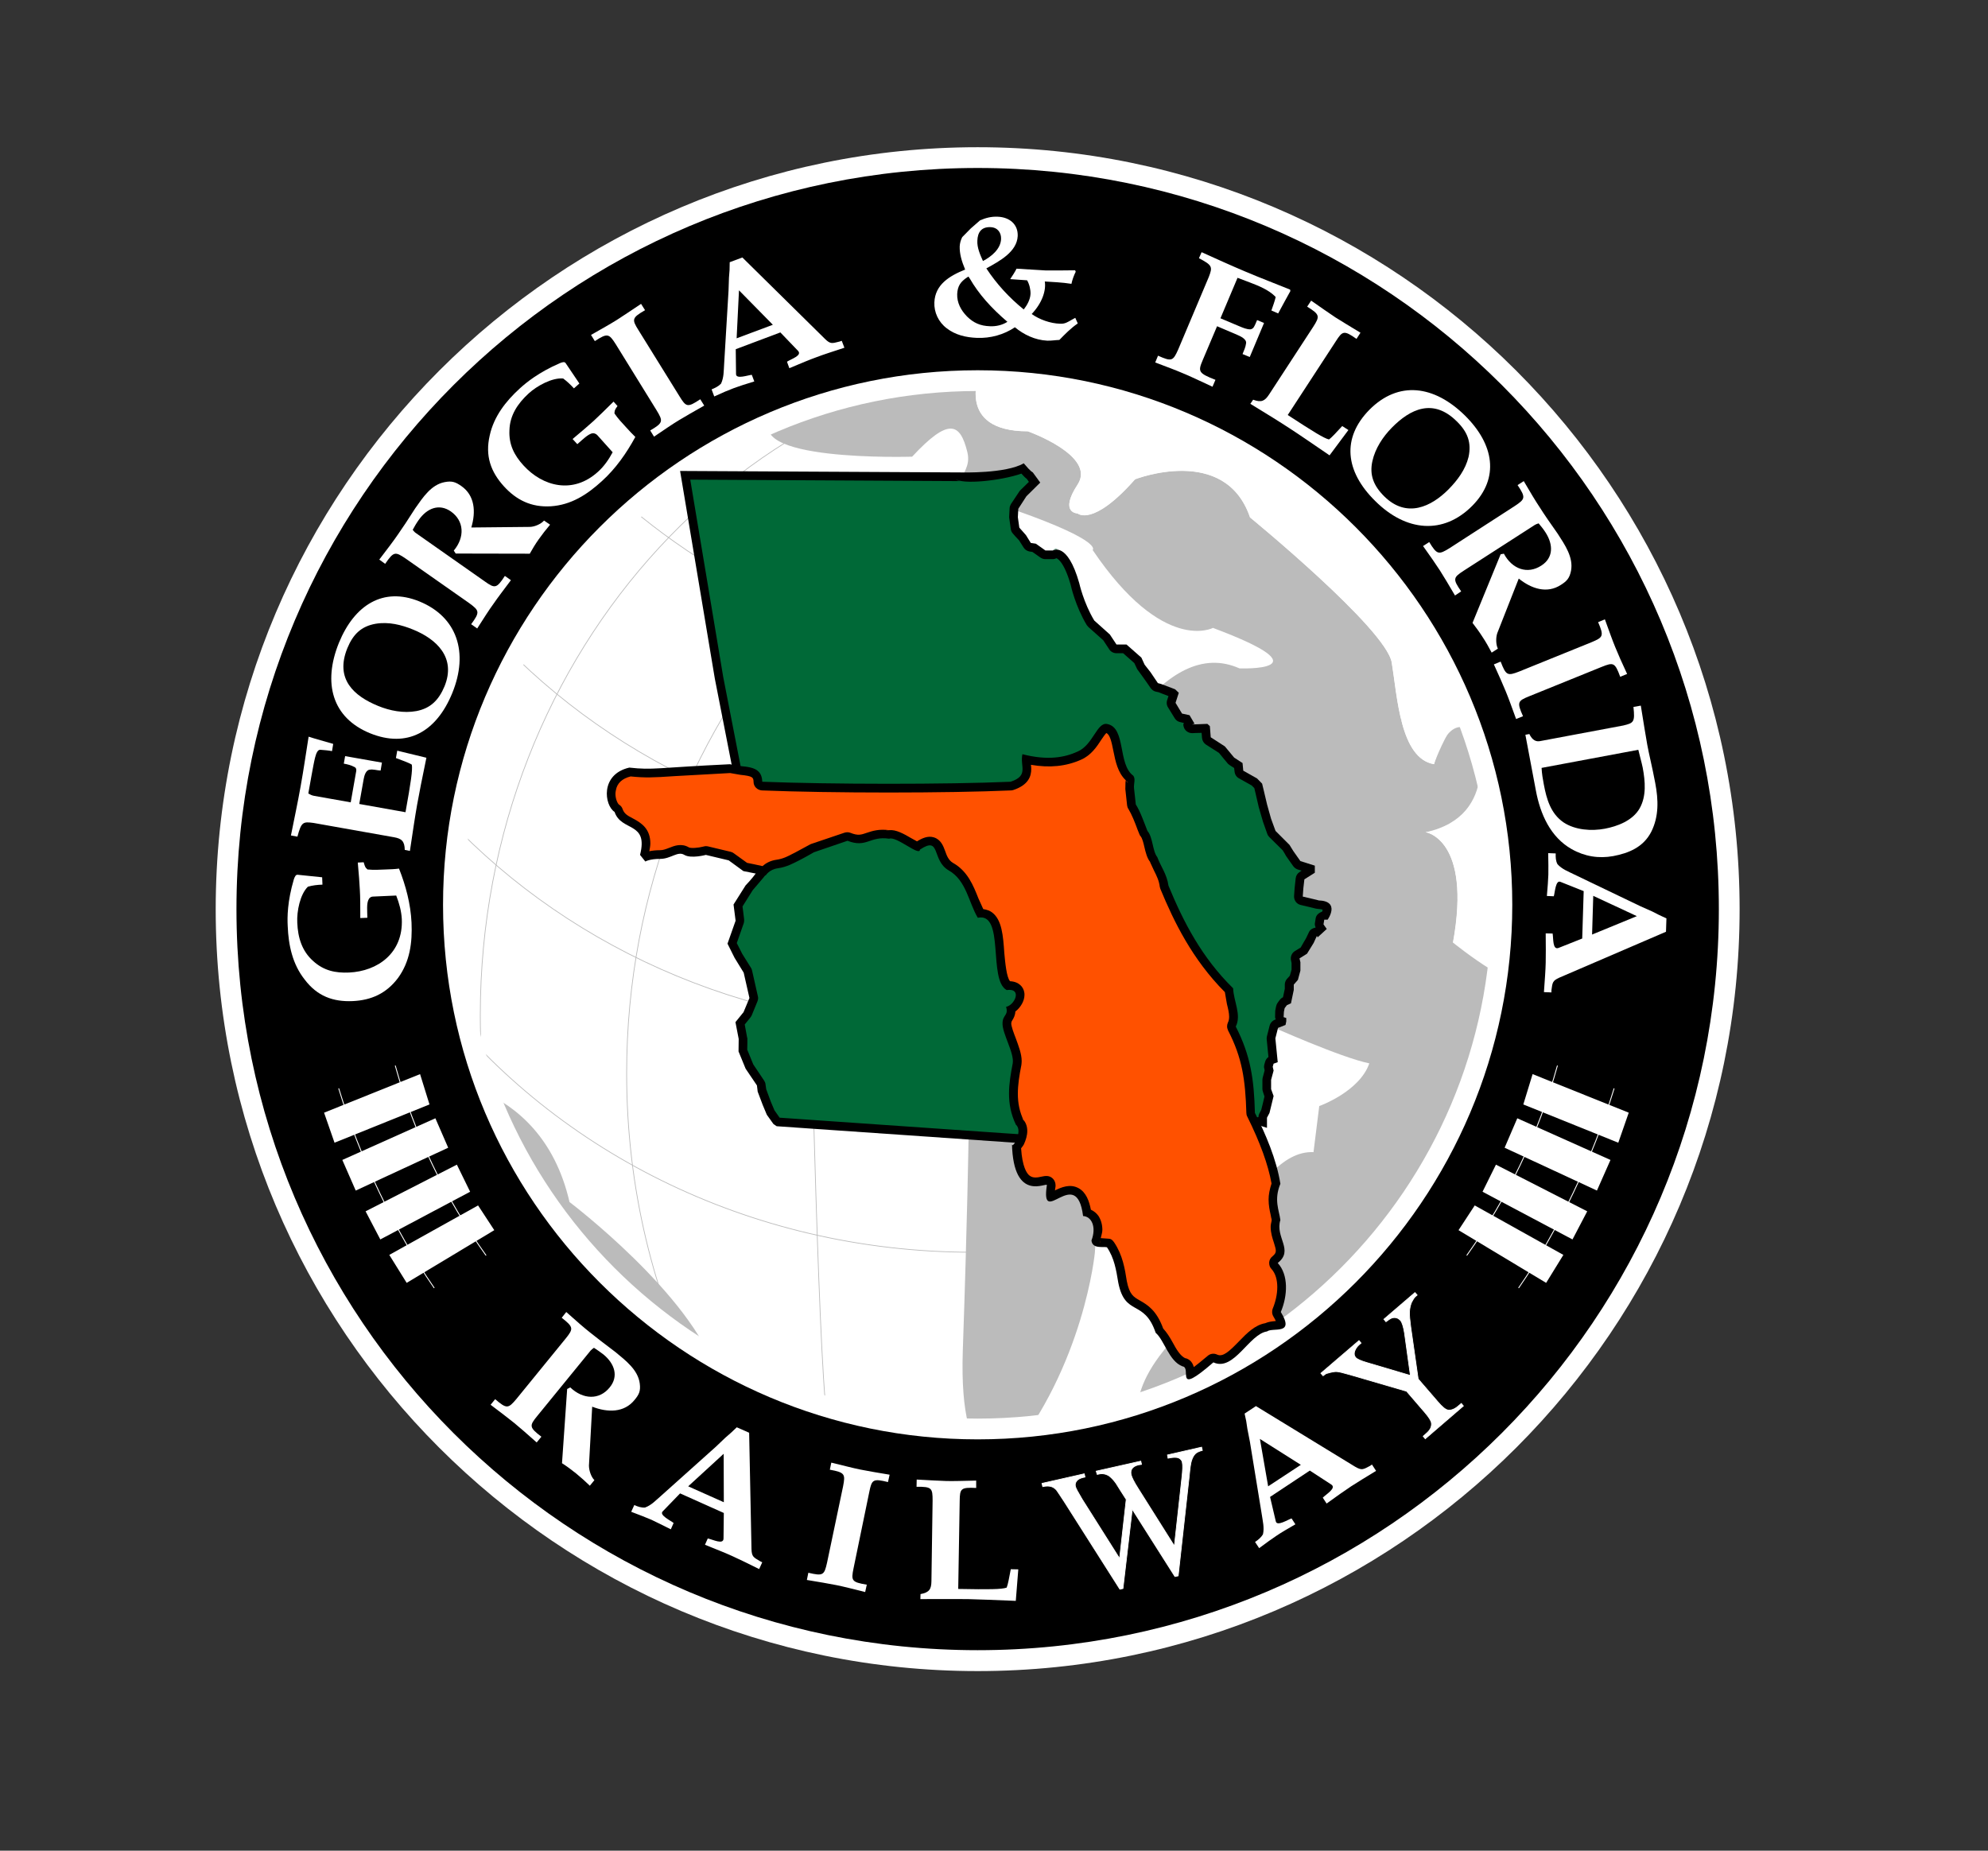
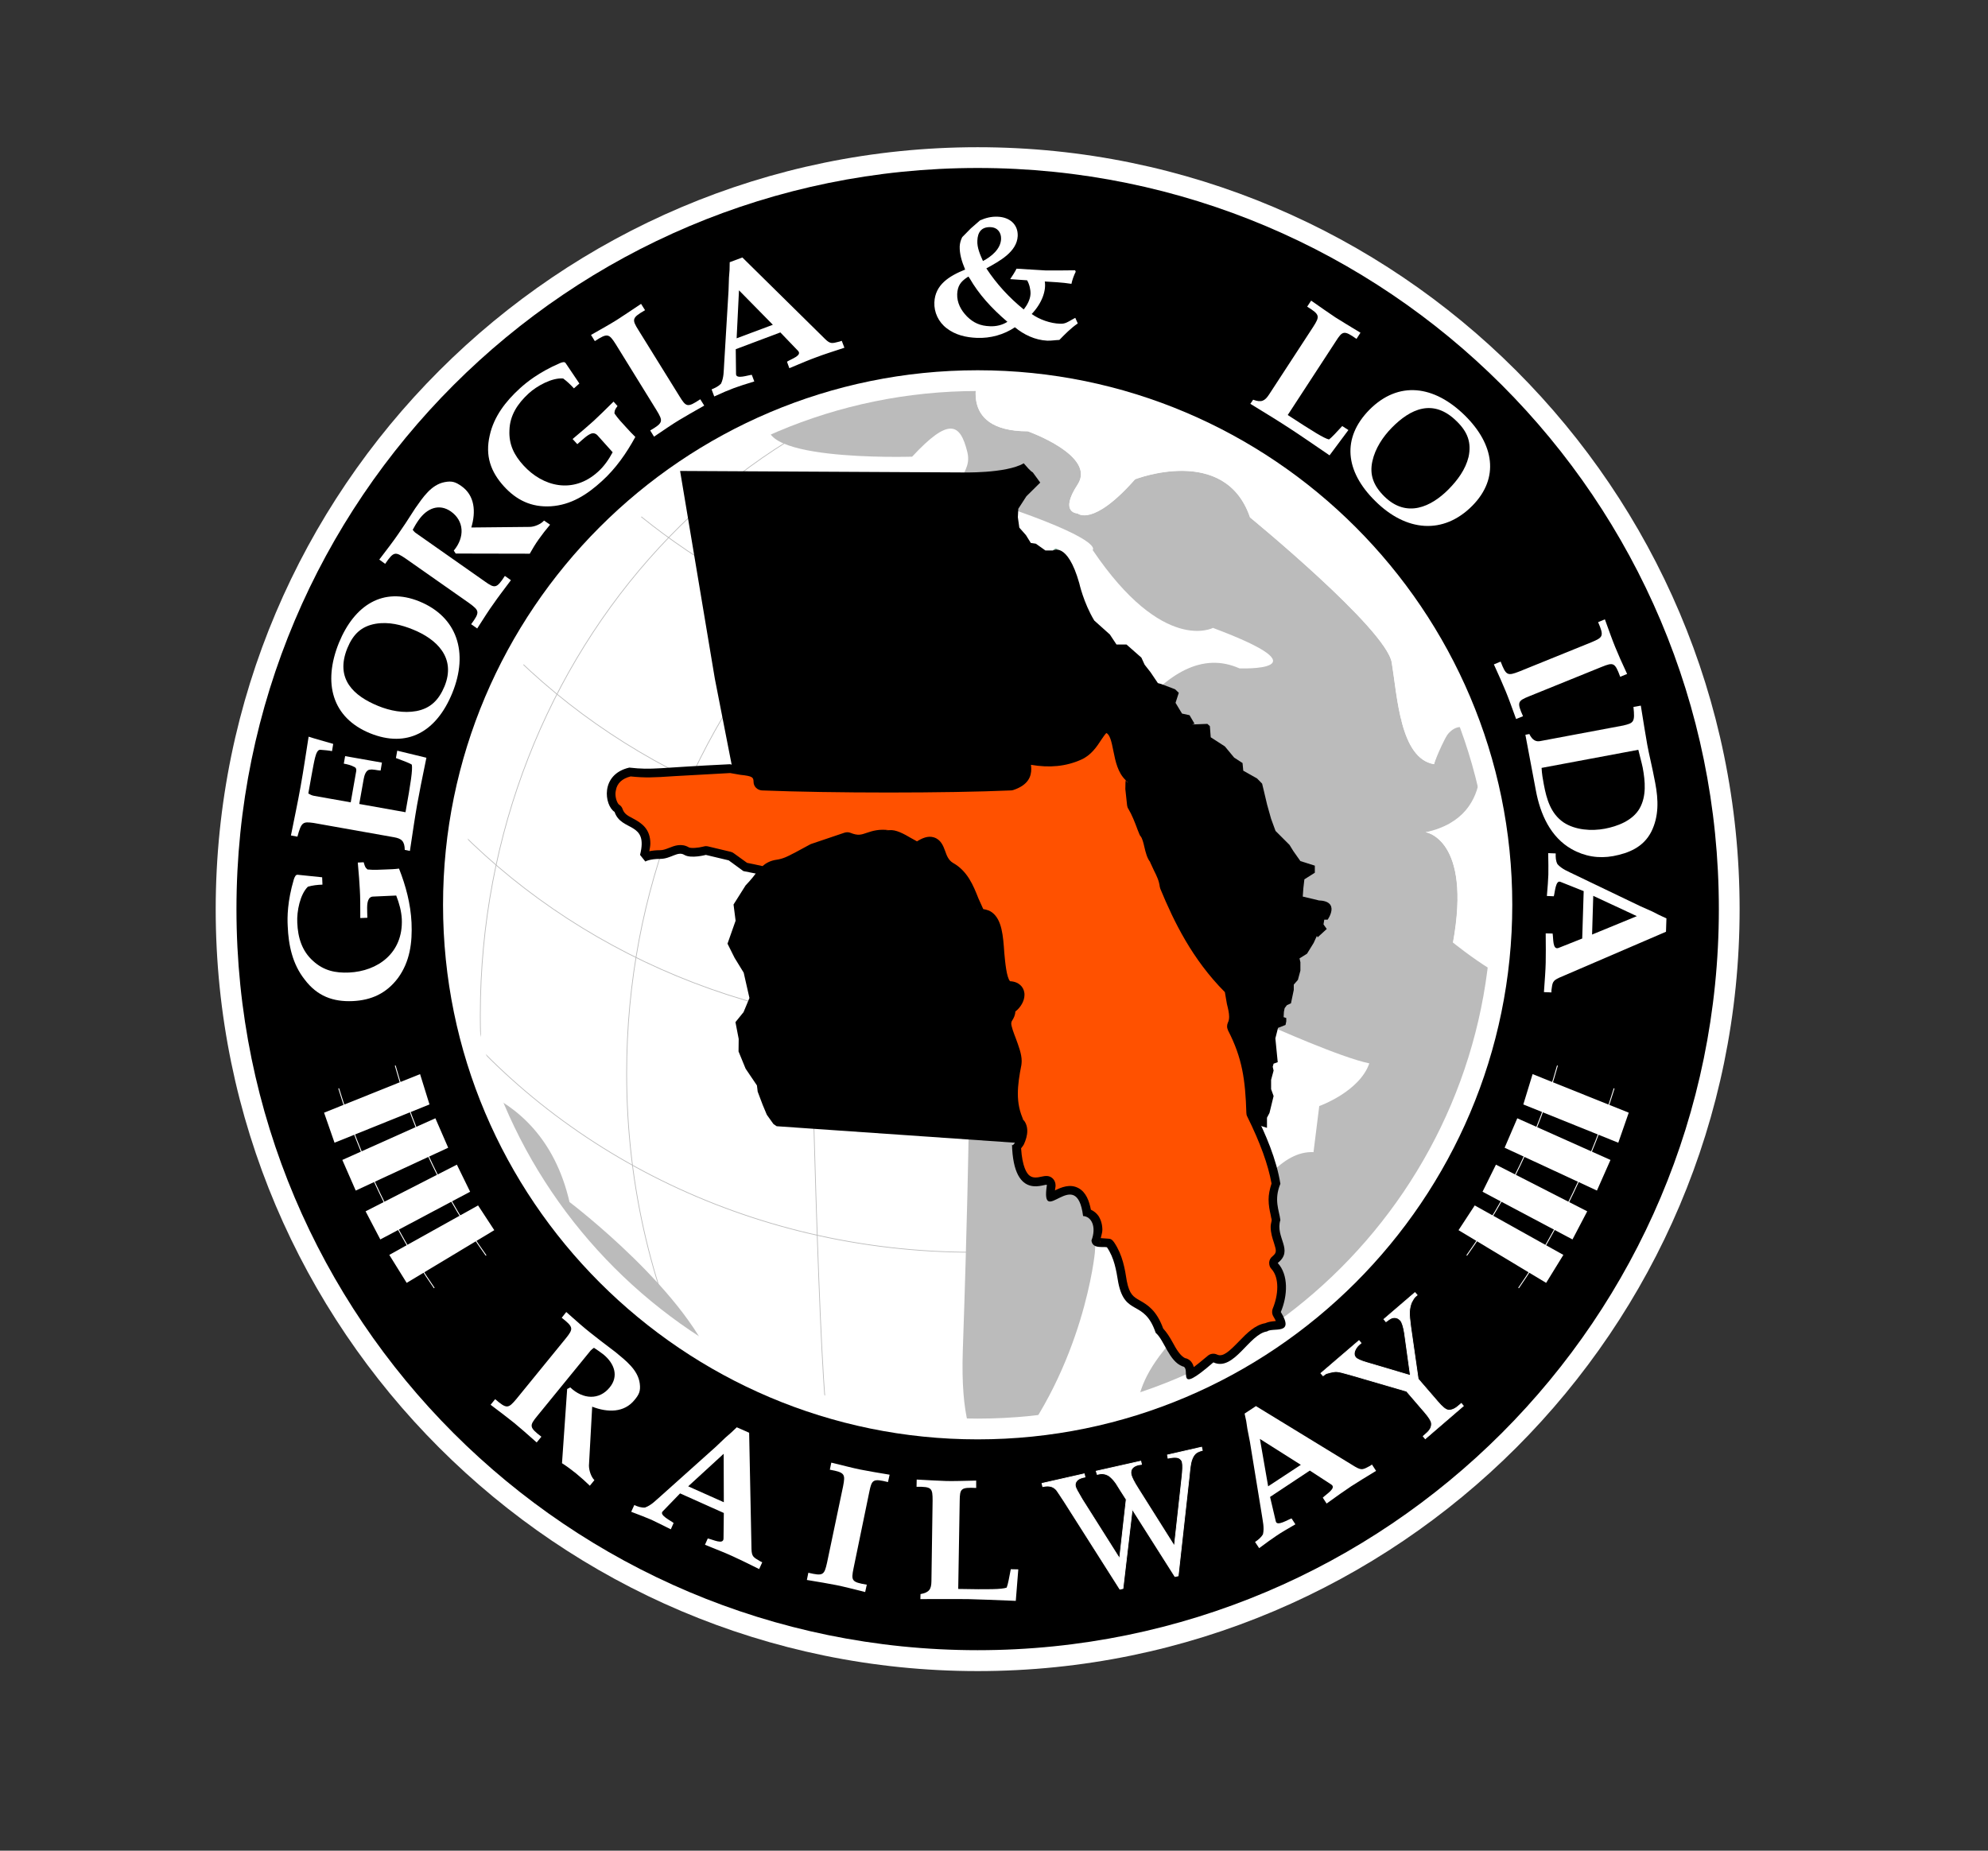
<svg xmlns="http://www.w3.org/2000/svg" xmlns:xlink="http://www.w3.org/1999/xlink" version="1.1" x="0px" y="0px" viewBox="0 0 13.502 12.571" style="enable-background:new 0 0 13.502 12.571;" xml:space="preserve">
  <rect x="0" y="0" width="13.502" height="12.571" fill="#333333" stroke="none" />
  <style type="text/css">
	.st0{fill:#FFFFFF;}
	.st1{fill:#BBBBBB;}
	.st2{fill:none;stroke:#FFFFFF;stroke-width:0.006;stroke-linecap:round;stroke-linejoin:round;}
	.st3{clip-path:url(#SVGID_00000011021709653159950140000011291252200863115709_);fill:none;stroke:#BBBBBB;stroke-width:0.005;}
	.st4{fill:#006937;}
	.st5{fill:#FF5100;}
	.st6{fill:none;stroke:#FFFFFF;stroke-width:0.005;}
	.st7{fill:none;stroke:#FFFFFF;stroke-width:0.005;}
</style>
  <g id="Layer_1">
    <g id="Layer_1_00000021077525210386528260000013608231901519848836_">
      <g id="Layer_1_00000173126992589258165230000008549520060262577574_">
		</g>
    </g>
  </g>
  <g id="Ubermenu">
    <g>
      <path class="st0" d="M6.64,9.777c-2.002,0-3.631-1.629-3.631-3.631c0-2.002,1.629-3.631,3.631-3.631    c2.002,0,3.631,1.629,3.631,3.631C10.271,8.148,8.643,9.777,6.64,9.777" />
      <path class="st0" d="M7.319,3.487c0,0,0.102,0.094,0.39-0.232c0,0,0.612-0.239,0.781,0.259c0,0,0.924,0.757,0.962,0.986    c0.038,0.23,0.057,0.652,0.287,0.69c0,0,0.096-0.402,0.288-0.192c0,0,0.173,0.542-0.345,0.654c0,0,0.314,0.046,0.186,0.75    c0,0,0.875,0.152,0.427,0.474c0,0,0.057,0.019-0.249,0.785c0,0-0.945,1.646-1.977,1.887L7.779,9.774c0,0-0.185-0.213,0.122-0.597    c0.307-0.383,0.652-1.188,1.073-1.169c0,0,0.038-0.096,0.211-0.345c0.172-0.249,0.307-0.402,0.115-0.44    C9.107,7.184,8.623,6.967,8.623,6.967L7.766,7.51c0,0-0.421,0-0.474,0.983c0,0,0.072,0.78-0.445,1.412    c0,0-0.336,0.169-0.307-0.728C6.57,8.28,6.578,7.74,6.578,7.74s0.837-3.647,1.84-3.2c0,0,0.618,0.024-0.18-0.275    c0,0-0.338,0.18-0.817-0.529c0,0,0.076-0.058-0.518-0.268C6.31,3.256,6.619,3.271,6.57,3.071C6.521,2.872,6.444,2.834,6.195,3.102    c0,0-1.207,0.038-0.939-0.288c0.268-0.326,1.456-0.632,1.399-0.287c0,0-0.172,0.402,0.326,0.402c0,0,0.467,0.166,0.339,0.361    C7.191,3.486,7.319,3.487,7.319,3.487" />
      <path class="st1" d="M2.837,7.315c0,0,0.831-0.02,1.031,0.85c0,0,0.831,0.629,0.999,1.164C4.868,9.328,2.857,8.508,2.837,7.315" />
      <path class="st1" d="M7.319,3.487c0,0,0.102,0.094,0.39-0.232c0,0,0.612-0.239,0.781,0.259c0,0,0.924,0.757,0.962,0.986    c0.038,0.23,0.057,0.652,0.287,0.69c0,0,0.199-0.564,0.391-0.353c0,0,0.234,0.742-0.448,0.815c0,0,0.314,0.046,0.186,0.75    c0,0,0.875,0.152,0.427,0.474c0,0,0.057,0.019-0.249,0.785c0,0-0.945,1.646-1.977,1.887L7.779,9.774c0,0-0.185-0.213,0.122-0.597    c0.307-0.383,0.598-1.37,1.02-1.351l0.039-0.313c0,0,0.273-0.097,0.34-0.29C9.107,7.184,8.623,6.967,8.623,6.967L7.766,7.51    c0,0-0.278,0.016-0.33,0.999c0,0-0.072,0.764-0.59,1.396c0,0-0.336,0.169-0.307-0.728C6.57,8.28,6.578,7.74,6.578,7.74    s0.837-3.647,1.84-3.2c0,0,0.618,0.024-0.18-0.275c0,0-0.338,0.18-0.817-0.529c0,0,0.076-0.058-0.518-0.268    C6.31,3.256,6.619,3.271,6.57,3.071C6.521,2.872,6.444,2.834,6.195,3.102c0,0-1.207,0.038-0.939-0.288    c0.268-0.326,1.456-0.632,1.399-0.287c0,0-0.172,0.402,0.326,0.402c0,0,0.467,0.166,0.339,0.361    C7.191,3.486,7.319,3.487,7.319,3.487" />
      <path class="st0" d="M3.842,9.092c0.053-0.066,0.055-0.077-0.027-0.141l0.031-0.039C3.915,8.974,3.967,9.019,4.01,9.053    c0.042,0.034,0.096,0.075,0.17,0.131c0.07,0.058,0.153,0.121,0.165,0.213C4.352,9.449,4.34,9.473,4.309,9.51    c-0.07,0.086-0.181,0.086-0.287,0.045L4,9.955C4,9.987,4.014,10.031,4.037,10.054l-0.031,0.038    c-0.03-0.029-0.062-0.058-0.094-0.084C3.881,9.983,3.85,9.96,3.817,9.939l0.035-0.504l0.021-0.011    c0.087,0.083,0.198,0.087,0.268,0C4.202,9.35,4.176,9.264,4.098,9.2c-0.02-0.016-0.043-0.031-0.064-0.045    C4.025,9.161,4.018,9.167,4.012,9.173L3.649,9.618C3.595,9.684,3.593,9.695,3.677,9.759L3.645,9.798    c-0.064-0.057-0.113-0.1-0.152-0.132C3.453,9.634,3.401,9.594,3.332,9.542l0.031-0.038c0.079,0.068,0.089,0.064,0.144-0.001    L3.842,9.092" />
      <path class="st0" d="M4.915,9.875l0.001,0.329l-0.242-0.108L4.915,9.875 M4.916,10.277l-0.002,0.174    c-0.001,0.043-0.071,0.007-0.107-0.001l-0.019,0.043c0.08,0.032,0.14,0.056,0.186,0.077c0.046,0.021,0.104,0.049,0.182,0.088    l0.021-0.046l-0.014-0.007c-0.046-0.027-0.057-0.031-0.059-0.082L5.088,9.732L5.004,9.695L4.966,9.731l-0.04,0.035L4.862,9.827    l-0.374,0.335c-0.033,0.028-0.063,0.062-0.107,0.078c-0.025,0.002-0.05-0.006-0.073-0.017l-0.021,0.046    c0.058,0.022,0.102,0.039,0.137,0.054c0.034,0.016,0.076,0.037,0.132,0.065l0.019-0.043c-0.021-0.017-0.1-0.054-0.074-0.079    l0.118-0.122L4.916,10.277z" />
      <path class="st0" d="M5.726,10.096c0.016-0.083,0.013-0.094-0.09-0.113l0.01-0.048c0.083,0.02,0.147,0.037,0.197,0.047    c0.05,0.01,0.114,0.021,0.199,0.035l-0.011,0.05c-0.102-0.025-0.11-0.017-0.127,0.067l-0.107,0.519    c-0.017,0.083-0.014,0.094,0.09,0.111l-0.011,0.05c-0.083-0.021-0.146-0.037-0.196-0.047c-0.05-0.01-0.115-0.021-0.2-0.035    l0.01-0.049c0.101,0.024,0.108,0.016,0.127-0.068L5.726,10.096" />
      <path class="st0" d="M6.334,10.193c0-0.085-0.005-0.095-0.109-0.094l0.001-0.049c0.085,0.005,0.151,0.008,0.203,0.01    c0.051,0.001,0.116-0.001,0.201-0.003L6.63,10.107c-0.105-0.005-0.111,0.004-0.112,0.089l-0.01,0.597    c0.211,0.004,0.295,0.003,0.329-0.009c0.009-0.021,0.018-0.073,0.028-0.125l0.051,0.001l-0.017,0.214    c-0.146-0.006-0.247-0.01-0.327-0.012c-0.082-0.001-0.185,0-0.321,0l0.001-0.034c0.06-0.011,0.073-0.034,0.074-0.086L6.334,10.193    " />
      <path class="st0" d="M2.535,6.09c-0.016,0-0.028,0.009-0.034,0.025C2.49,6.142,2.494,6.184,2.495,6.234L2.447,6.236    c0-0.083,0-0.143-0.003-0.191C2.442,5.998,2.437,5.939,2.43,5.859l0.04-0.002C2.474,5.87,2.477,5.883,2.484,5.894l0.012,0.012    C2.537,5.91,2.579,5.908,2.619,5.906C2.65,5.905,2.681,5.904,2.71,5.9c0.046,0.116,0.079,0.24,0.085,0.367    c0.006,0.137-0.011,0.264-0.091,0.375C2.624,6.749,2.521,6.794,2.396,6.8C2.263,6.806,2.154,6.767,2.068,6.652    C1.987,6.549,1.959,6.421,1.954,6.289C1.951,6.232,1.951,6.124,1.996,5.972C2.003,5.953,2.009,5.94,2.023,5.942l0.165,0.017    L2.19,6.009C2.155,6.01,2.122,6.014,2.091,6.023C2.038,6.075,2.015,6.19,2.019,6.267c0.004,0.102,0.032,0.193,0.107,0.26    C2.199,6.594,2.279,6.61,2.371,6.606c0.193-0.009,0.368-0.131,0.358-0.363C2.726,6.189,2.712,6.137,2.691,6.083L2.535,6.09" />
      <path class="st0" d="M2.13,5.59C2.057,5.58,2.047,5.583,2.02,5.683L1.976,5.675C1.998,5.564,2.022,5.453,2.042,5.34    c0.02-0.111,0.036-0.223,0.054-0.336l0.042,0.013l0.125,0.036L2.255,5.102C2.229,5.097,2.202,5.095,2.176,5.093    C2.157,5.091,2.147,5.119,2.14,5.146C2.128,5.191,2.101,5.354,2.094,5.39c0.012,0.007,0.026,0.014,0.04,0.016L2.382,5.45    l0.035-0.199c0.004-0.018,0.007-0.036-0.014-0.043c-0.018-0.01-0.041-0.016-0.068-0.021l0.009-0.051l0.25,0.044L2.585,5.234    C2.56,5.233,2.536,5.224,2.512,5.228C2.484,5.23,2.474,5.27,2.47,5.292L2.44,5.461l0.314,0.056    c0.037-0.205,0.049-0.288,0.043-0.323C2.778,5.181,2.728,5.164,2.689,5.149l0.009-0.05l0.198,0.048    C2.867,5.288,2.847,5.387,2.833,5.466c-0.014,0.079-0.029,0.18-0.049,0.314L2.749,5.773c-0.001-0.06-0.022-0.077-0.073-0.086    L2.13,5.59" />
      <path class="st0" d="M2.359,4.403c0.039-0.095,0.095-0.149,0.192-0.166c0.088-0.015,0.176,0.007,0.256,0.04    C2.961,4.34,3.1,4.464,3.019,4.662C2.98,4.756,2.923,4.812,2.828,4.83c-0.087,0.016-0.18-0.002-0.26-0.035    C2.404,4.728,2.274,4.613,2.359,4.403 M3.072,4.707C3.184,4.432,3.105,4.19,2.848,4.085c-0.246-0.1-0.441,0.025-0.546,0.281    C2.191,4.64,2.256,4.876,2.514,4.981C2.764,5.082,2.963,4.974,3.072,4.707" />
      <path class="st0" d="M2.755,3.794C2.684,3.746,2.674,3.745,2.616,3.83L2.576,3.801C2.631,3.729,2.673,3.674,2.703,3.63    c0.031-0.044,0.068-0.1,0.117-0.177c0.052-0.074,0.108-0.16,0.199-0.178c0.051-0.01,0.075-0.001,0.115,0.027    c0.091,0.064,0.099,0.174,0.067,0.281L3.6,3.579C3.631,3.578,3.674,3.56,3.695,3.536l0.041,0.028    C3.709,3.596,3.683,3.629,3.659,3.663C3.637,3.694,3.617,3.727,3.598,3.761L3.095,3.76L3.082,3.74    c0.076-0.091,0.071-0.202-0.02-0.266C2.983,3.419,2.9,3.451,2.843,3.533C2.828,3.554,2.814,3.578,2.803,3.599    c0.006,0.007,0.012,0.015,0.019,0.02l0.47,0.33c0.069,0.049,0.08,0.05,0.137-0.037l0.041,0.029C3.419,4.009,3.38,4.06,3.352,4.101    C3.322,4.142,3.287,4.197,3.241,4.269L3.2,4.24c0.061-0.083,0.056-0.092-0.013-0.143L2.755,3.794" />
      <path class="st0" d="M4.057,2.956C4.047,2.945,4.032,2.94,4.016,2.945c-0.028,0.01-0.057,0.039-0.095,0.072L3.889,2.982    C3.952,2.929,3.998,2.89,4.033,2.858c0.035-0.032,0.077-0.074,0.134-0.13l0.027,0.03C4.186,2.768,4.179,2.779,4.175,2.791    L4.173,2.808c0.023,0.034,0.052,0.065,0.079,0.094c0.021,0.023,0.041,0.045,0.063,0.066c-0.06,0.11-0.133,0.215-0.227,0.3    C3.986,3.361,3.878,3.43,3.741,3.439C3.608,3.447,3.507,3.396,3.423,3.304c-0.09-0.099-0.129-0.207-0.097-0.346    C3.354,2.83,3.434,2.726,3.532,2.637c0.042-0.038,0.125-0.107,0.27-0.17c0.019-0.008,0.033-0.011,0.04,0l0.093,0.138L3.898,2.638    C3.875,2.613,3.851,2.59,3.825,2.571C3.75,2.564,3.647,2.621,3.591,2.672c-0.076,0.07-0.128,0.149-0.131,0.25    C3.455,3.02,3.493,3.093,3.555,3.161c0.13,0.143,0.336,0.199,0.507,0.043c0.041-0.037,0.072-0.082,0.099-0.132L4.057,2.956" />
      <path class="st0" d="M4.182,2.338C4.136,2.266,4.126,2.261,4.04,2.317L4.014,2.275c0.074-0.042,0.131-0.074,0.174-0.101    c0.042-0.027,0.096-0.063,0.166-0.11l0.027,0.043C4.291,2.159,4.291,2.17,4.336,2.242l0.279,0.45    c0.045,0.073,0.054,0.078,0.141,0.02l0.027,0.043c-0.074,0.042-0.13,0.074-0.173,0.1C4.567,2.881,4.513,2.918,4.442,2.966    L4.416,2.924C4.505,2.872,4.504,2.861,4.46,2.788L4.182,2.338" />
-       <path class="st0" d="M5.019,1.972l0.23,0.234L5.003,2.298L5.019,1.972 M5.3,2.258l0.12,0.125c0.03,0.032-0.046,0.055-0.075,0.074    l0.016,0.044c0.078-0.033,0.138-0.058,0.185-0.075c0.047-0.018,0.107-0.037,0.189-0.064L5.717,2.315L5.702,2.32    C5.651,2.333,5.64,2.338,5.604,2.303L5.042,1.749L4.956,1.781L4.955,1.834L4.951,1.886L4.948,1.975l-0.03,0.501    C4.915,2.518,4.917,2.564,4.897,2.606C4.88,2.624,4.857,2.635,4.833,2.645l0.018,0.048C4.907,2.667,4.95,2.649,4.985,2.636    C5.02,2.623,5.064,2.609,5.123,2.591L5.106,2.546C5.08,2.548,4.999,2.578,4.999,2.541L4.997,2.372L5.3,2.258z" />
-       <path class="st0" d="M6.57,1.883C6.572,1.881,6.576,1.88,6.579,1.879c0.002,0.004,0.003,0.009,0.007,0.012    c0.061,0.106,0.145,0.2,0.256,0.295c-0.034,0.022-0.077,0.032-0.118,0.03C6.658,2.214,6.612,2.193,6.568,2.15    C6.526,2.107,6.499,2.056,6.501,1.997C6.504,1.943,6.523,1.914,6.57,1.883 M6.676,1.773C6.657,1.73,6.635,1.682,6.638,1.634    c0.002-0.054,0.026-0.094,0.09-0.091c0.049,0.002,0.073,0.039,0.071,0.081C6.796,1.692,6.733,1.743,6.676,1.773 M6.535,1.611    c-0.01,0.02-0.016,0.041-0.017,0.063C6.517,1.723,6.53,1.771,6.555,1.831C6.446,1.875,6.351,1.934,6.346,2.054    C6.343,2.121,6.374,2.188,6.43,2.23c0.058,0.045,0.13,0.062,0.204,0.065c0.093,0.004,0.185-0.022,0.259-0.072    c0.06,0.05,0.137,0.087,0.219,0.091C7.139,2.315,7.168,2.31,7.195,2.309c0.039-0.04,0.078-0.08,0.125-0.112L7.303,2.159    L7.281,2.171C7.253,2.187,7.233,2.201,7.2,2.199C7.133,2.197,7.059,2.17,7.007,2.133c0.07-0.074,0.099-0.158,0.089-0.221    c0.045,0.003,0.121,0.006,0.181,0.016c0.005-0.026,0.018-0.061,0.029-0.082L7.302,1.836L7.2,1.837l-0.098,0L6.904,1.825    c-0.008,0.018-0.03,0.052-0.043,0.071l0.115,0.008C6.992,1.932,7,1.968,6.999,1.997C6.997,2.035,6.976,2.073,6.953,2.102    c-0.1-0.081-0.185-0.174-0.254-0.279c0.089-0.049,0.208-0.112,0.213-0.22c0.003-0.078-0.054-0.128-0.136-0.131    C6.733,1.47,6.694,1.48,6.656,1.497L6.593,1.552L6.535,1.611z" />
      <path class="st0" d="M8.289,2.162l0.128,0.054c0.024,0.01,0.051,0.022,0.076,0.021c0.021-0.004,0.025-0.019,0.033-0.035    l0.012-0.028l0.047,0.02L8.488,2.425L8.439,2.405c0.01-0.024,0.021-0.048,0.024-0.073c0.005-0.029-0.04-0.049-0.061-0.058    L8.266,2.216L8.169,2.445C8.136,2.523,8.137,2.534,8.255,2.58l-0.02,0.047C8.138,2.582,8.08,2.554,8.033,2.535    c-0.046-0.02-0.108-0.043-0.187-0.073l0.019-0.046c0.094,0.042,0.102,0.036,0.137-0.042l0.208-0.493    c0.026-0.068,0.025-0.079-0.067-0.127l0.018-0.041c0.1,0.045,0.198,0.09,0.298,0.132c0.101,0.043,0.202,0.081,0.303,0.122    l0.002,0.01C8.743,2.015,8.713,2.069,8.681,2.129l-0.046-0.02c0.01-0.03,0.022-0.06,0.029-0.091L8.659,2.012    C8.613,1.967,8.547,1.941,8.487,1.918L8.405,1.887L8.289,2.162" />
      <path class="st0" d="M8.919,2.22c0.046-0.072,0.046-0.083-0.041-0.137l0.027-0.041C8.975,2.091,9.028,2.128,9.07,2.156    c0.042,0.027,0.098,0.06,0.17,0.104L9.213,2.302c-0.085-0.06-0.095-0.055-0.141,0.017l-0.326,0.5    c0.175,0.114,0.246,0.158,0.28,0.166c0.019-0.013,0.054-0.052,0.09-0.091l0.042,0.027L9.03,3.093    C8.911,3.012,8.829,2.955,8.761,2.911C8.694,2.867,8.607,2.813,8.492,2.743l0.019-0.028C8.567,2.736,8.59,2.724,8.619,2.68    L8.919,2.22" />
      <path class="st0" d="M9.894,2.862c0.074,0.072,0.101,0.145,0.08,0.242C9.953,3.19,9.899,3.262,9.838,3.324    C9.721,3.442,9.554,3.522,9.402,3.372C9.329,3.3,9.3,3.226,9.321,3.132c0.019-0.086,0.071-0.165,0.132-0.227    C9.577,2.779,9.733,2.702,9.894,2.862 M9.34,3.403C9.551,3.613,9.804,3.633,10,3.435c0.186-0.189,0.147-0.417-0.05-0.612    c-0.21-0.207-0.452-0.238-0.649-0.04C9.112,2.975,9.135,3.201,9.34,3.403" />
      <path class="st0" d="M10.288,3.437c0.071-0.047,0.076-0.057,0.019-0.142l0.042-0.027c0.046,0.079,0.081,0.137,0.111,0.182    c0.029,0.046,0.067,0.101,0.12,0.176c0.049,0.076,0.107,0.16,0.09,0.251c-0.01,0.05-0.028,0.07-0.069,0.096    C10.507,4.034,10.402,4,10.315,3.93l-0.146,0.371c-0.01,0.03-0.01,0.076,0.004,0.105l-0.042,0.027    c-0.019-0.036-0.04-0.074-0.063-0.108c-0.021-0.033-0.044-0.064-0.067-0.094l0.191-0.466l0.022-0.004    c0.056,0.105,0.16,0.142,0.254,0.081c0.082-0.052,0.083-0.141,0.029-0.225c-0.014-0.022-0.031-0.043-0.047-0.062    c-0.009,0.003-0.019,0.006-0.025,0.01L9.942,3.876C9.87,3.923,9.865,3.932,9.924,4.017L9.882,4.045    C9.839,3.972,9.806,3.916,9.779,3.874C9.752,3.832,9.714,3.778,9.665,3.709l0.042-0.027C9.76,3.769,9.771,3.769,9.844,3.724    L10.288,3.437" />
      <path class="st0" d="M10.81,4.362c0.078-0.033,0.085-0.041,0.044-0.136L10.9,4.207c0.029,0.08,0.051,0.142,0.07,0.188    c0.019,0.047,0.045,0.106,0.081,0.183l-0.047,0.019c-0.036-0.098-0.046-0.099-0.126-0.067l-0.491,0.199    c-0.079,0.032-0.086,0.04-0.043,0.136l-0.047,0.019c-0.029-0.08-0.051-0.141-0.07-0.187c-0.019-0.047-0.046-0.107-0.081-0.184    l0.046-0.019c0.037,0.096,0.047,0.098,0.127,0.067L10.81,4.362" />
      <path class="st0" d="M11.127,5.093c0.01,0.043,0.022,0.083,0.03,0.122c0.017,0.092,0.026,0.193-0.021,0.276    c-0.048,0.084-0.152,0.122-0.236,0.138c-0.09,0.017-0.201,0.01-0.281-0.043c-0.087-0.06-0.115-0.157-0.134-0.259    c-0.007-0.036-0.013-0.072-0.015-0.111L11.127,5.093 M10.46,5.034c-0.026,0.005-0.052-0.004-0.073-0.048L10.36,4.991l0.071,0.377    c0.03,0.163,0.1,0.318,0.242,0.399c0.09,0.051,0.185,0.066,0.284,0.048c0.105-0.02,0.204-0.06,0.258-0.165    c0.052-0.104,0.049-0.216,0.027-0.331C11.221,5.207,11.2,5.126,11.188,5.06c-0.012-0.066-0.025-0.15-0.044-0.267l-0.05,0.009    c0.011,0.103,0.002,0.109-0.069,0.126L10.46,5.034z" />
      <path class="st0" d="M11.117,6.223l-0.304,0.125l0.008-0.263L11.117,6.223 M10.746,6.375l-0.161,0.064    c-0.041,0.015-0.034-0.063-0.04-0.098l-0.047-0.001c0.001,0.085,0.001,0.149,0,0.2c-0.001,0.05-0.006,0.113-0.012,0.199    l0.051,0.002l0-0.015c0.007-0.052,0.007-0.064,0.053-0.085l0.725-0.312l0.003-0.091L11.27,6.216l-0.047-0.024l-0.081-0.036    L10.69,5.939c-0.038-0.019-0.082-0.035-0.112-0.069c-0.012-0.022-0.013-0.048-0.012-0.073l-0.051-0.002    c0.001,0.062,0.002,0.108,0.001,0.146c-0.001,0.038-0.005,0.084-0.01,0.145l0.047,0.002c0.008-0.026,0.012-0.112,0.045-0.098    l0.158,0.063L10.746,6.375z" />
      <polygon class="st0" points="2.853,7.296 2.201,7.558 2.272,7.762 2.917,7.502   " />
      <polygon class="st0" points="3.044,7.796 2.416,8.087 2.325,7.879 2.957,7.596   " />
      <polygon class="st0" points="2.583,8.419 2.483,8.228 3.103,7.911 3.193,8.095   " />
      <polygon class="st0" points="3.357,8.356 2.762,8.714 2.644,8.524 3.247,8.188   " />
      <path class="st2" d="M2.685,7.24c0.13,0.467,0.34,0.901,0.615,1.286" />
      <path class="st2" d="M2.301,7.395c0.141,0.463,0.38,0.968,0.647,1.352" />
      <polygon class="st0" points="10.409,7.296 11.062,7.558 10.991,7.762 10.346,7.502   " />
      <polygon class="st0" points="10.219,7.796 10.846,8.087 10.938,7.879 10.305,7.596   " />
      <polygon class="st0" points="10.68,8.419 10.78,8.228 10.16,7.911 10.069,8.095   " />
      <polygon class="st0" points="9.906,8.356 10.501,8.714 10.618,8.524 10.016,8.188   " />
      <path class="st2" d="M10.577,7.24c-0.129,0.467-0.34,0.901-0.614,1.286" />
      <path class="st2" d="M10.962,7.395c-0.141,0.463-0.38,0.968-0.647,1.352" />
      <g>
        <defs>
          <path id="SVGID_1_" d="M3.01,6.146c0,2.002,1.629,3.631,3.631,3.631c2.002,0,3.631-1.629,3.631-3.631      c0-2.002-1.629-3.631-3.631-3.631C4.639,2.515,3.01,4.144,3.01,6.146" />
        </defs>
        <clipPath id="SVGID_00000026853503806560212060000009144787132341989551_">
          <use xlink:href="#SVGID_1_" style="overflow:visible;" />
        </clipPath>
        <path style="clip-path:url(#SVGID_00000026853503806560212060000009144787132341989551_);fill:none;stroke:#BBBBBB;stroke-width:0.005;" d="     M5.502,6.628c0,0,0.063,2.951,0.126,3.045" />
        <path style="clip-path:url(#SVGID_00000026853503806560212060000009144787132341989551_);fill:none;stroke:#BBBBBB;stroke-width:0.005;" d="     M4.088,3.269c0,0,1.194,1.292,3.371,1.34" />
        <path style="clip-path:url(#SVGID_00000026853503806560212060000009144787132341989551_);fill:none;stroke:#BBBBBB;stroke-width:0.005;" d="     M10.126,4.362C9.304,5.22,8.103,5.761,6.764,5.761c-1.36,0-2.579-0.559-3.403-1.441" />
        <path style="clip-path:url(#SVGID_00000026853503806560212060000009144787132341989551_);fill:none;stroke:#BBBBBB;stroke-width:0.005;" d="     M10.396,4.797C9.639,6.103,8.148,6.991,6.433,6.991c-1.396,0-2.642-0.588-3.466-1.51" />
        <path style="clip-path:url(#SVGID_00000026853503806560212060000009144787132341989551_);fill:none;stroke:#BBBBBB;stroke-width:0.005;" d="     M10.466,6.481C9.681,7.694,8.247,8.506,6.607,8.506c-1.53,0-2.881-0.707-3.692-1.786" />
        <path style="clip-path:url(#SVGID_00000026853503806560212060000009144787132341989551_);fill:none;stroke:#BBBBBB;stroke-width:0.005;" d="     M3.38,7.964c-0.077-0.342-0.118-0.7-0.118-1.068c0-2.481,1.857-4.492,4.15-4.492" />
        <path style="clip-path:url(#SVGID_00000026853503806560212060000009144787132341989551_);fill:none;stroke:#BBBBBB;stroke-width:0.005;" d="     M4.756,9.432C4.437,8.796,4.256,8.066,4.256,7.291c0-2.481,1.857-4.492,4.15-4.492" />
      </g>
      <g>
        <path class="st0" d="M10.399,6.629c-0.022,0.186-0.53-0.226-0.53-0.226c0.128-0.704-0.186-0.75-0.186-0.75     c0.517-0.112,0.345-0.654,0.345-0.654C9.835,4.789,9.74,5.191,9.74,5.191c-0.23-0.038-0.249-0.46-0.287-0.69     C9.414,4.271,8.49,3.515,8.49,3.515C8.321,3.017,7.709,3.256,7.709,3.256c-0.287,0.326-0.39,0.232-0.39,0.232     s-0.128-0.002,0-0.197C7.447,3.095,6.981,2.93,6.981,2.93c-0.498,0-0.326-0.402-0.326-0.402c0.009-0.05-0.009-0.086-0.047-0.111     c0,0,1.178-0.291,2.615,0.955C9.222,3.371,10.654,4.388,10.399,6.629" />
        <path class="st0" d="M6.64,11.351c-2.853,0-5.175-2.322-5.175-5.175C1.466,3.322,3.787,1,6.64,1c2.854,0,5.175,2.322,5.175,5.175     C11.816,9.029,9.494,11.351,6.64,11.351 M6.64,2.656c-1.924,0-3.49,1.565-3.49,3.49c0,1.924,1.566,3.49,3.49,3.49     c1.924,0,3.49-1.566,3.49-3.49C10.13,4.222,8.565,2.656,6.64,2.656" />
        <path d="M6.64,1.141c-2.78,0-5.034,2.254-5.034,5.034c0,2.78,2.253,5.034,5.034,5.034c2.78,0,5.034-2.254,5.034-5.034     C11.675,3.395,9.421,1.141,6.64,1.141 M6.64,9.777c-2.002,0-3.631-1.629-3.631-3.631c0-2.002,1.629-3.631,3.631-3.631     c2.002,0,3.631,1.629,3.631,3.631C10.271,8.148,8.643,9.777,6.64,9.777" />
        <path class="st0" d="M3.842,9.092c0.053-0.066,0.055-0.077-0.027-0.141l0.031-0.039C3.915,8.974,3.967,9.019,4.01,9.053     c0.042,0.034,0.096,0.075,0.17,0.131c0.07,0.058,0.153,0.121,0.165,0.213C4.352,9.449,4.34,9.473,4.309,9.51     c-0.07,0.086-0.181,0.086-0.287,0.045L4,9.955C4,9.987,4.014,10.031,4.037,10.054l-0.031,0.038     c-0.03-0.029-0.062-0.058-0.094-0.084C3.881,9.983,3.85,9.96,3.817,9.939l0.035-0.504l0.021-0.011     c0.087,0.083,0.198,0.087,0.268,0C4.202,9.35,4.176,9.264,4.098,9.2c-0.02-0.016-0.043-0.031-0.064-0.045     C4.025,9.161,4.018,9.167,4.012,9.173L3.649,9.618C3.595,9.684,3.593,9.695,3.677,9.759L3.645,9.798     c-0.064-0.057-0.113-0.1-0.152-0.132C3.453,9.634,3.401,9.594,3.332,9.542l0.031-0.038c0.079,0.068,0.089,0.064,0.144-0.001     L3.842,9.092" />
        <path class="st0" d="M4.915,9.875l0.001,0.329l-0.242-0.108L4.915,9.875 M4.916,10.277l-0.002,0.174     c-0.001,0.043-0.071,0.007-0.107-0.001l-0.019,0.043c0.08,0.032,0.14,0.056,0.186,0.077c0.046,0.021,0.104,0.049,0.182,0.088     l0.021-0.046l-0.014-0.007c-0.046-0.027-0.057-0.031-0.059-0.082L5.088,9.732L5.004,9.695L4.966,9.731l-0.04,0.035L4.862,9.827     l-0.374,0.335c-0.033,0.028-0.063,0.062-0.107,0.078c-0.025,0.002-0.05-0.006-0.073-0.017l-0.021,0.046     c0.058,0.022,0.102,0.039,0.137,0.054c0.034,0.016,0.076,0.037,0.132,0.065l0.019-0.043c-0.021-0.017-0.1-0.054-0.074-0.079     l0.118-0.122L4.916,10.277z" />
        <path class="st0" d="M5.726,10.096c0.016-0.083,0.013-0.094-0.09-0.113l0.01-0.048c0.083,0.02,0.147,0.037,0.197,0.047     c0.05,0.01,0.114,0.021,0.199,0.035l-0.011,0.05c-0.102-0.025-0.11-0.017-0.127,0.067l-0.107,0.519     c-0.017,0.083-0.014,0.094,0.09,0.111l-0.011,0.05c-0.083-0.021-0.146-0.037-0.196-0.047c-0.05-0.01-0.115-0.021-0.2-0.035     l0.01-0.049c0.101,0.024,0.108,0.016,0.127-0.068L5.726,10.096" />
        <path class="st0" d="M6.334,10.193c0-0.085-0.005-0.095-0.109-0.094l0.001-0.049c0.085,0.005,0.151,0.008,0.203,0.01     c0.051,0.001,0.116-0.001,0.201-0.003L6.63,10.107c-0.105-0.005-0.111,0.004-0.112,0.089l-0.01,0.597     c0.211,0.004,0.295,0.003,0.329-0.009c0.009-0.021,0.018-0.073,0.028-0.125l0.051,0.001l-0.017,0.214     c-0.146-0.006-0.247-0.01-0.327-0.012c-0.082-0.001-0.185,0-0.321,0l0.001-0.034c0.06-0.011,0.073-0.034,0.074-0.086     L6.334,10.193" />
        <path class="st0" d="M2.535,6.09c-0.016,0-0.028,0.009-0.034,0.025C2.49,6.142,2.494,6.184,2.495,6.234L2.447,6.236     c0-0.083,0-0.143-0.003-0.191C2.442,5.998,2.437,5.939,2.43,5.859l0.04-0.002C2.474,5.87,2.477,5.883,2.484,5.894l0.012,0.012     C2.537,5.91,2.579,5.908,2.619,5.906C2.65,5.905,2.681,5.904,2.71,5.9c0.046,0.116,0.079,0.24,0.085,0.367     c0.006,0.137-0.011,0.264-0.091,0.375C2.624,6.749,2.521,6.794,2.396,6.8C2.263,6.806,2.154,6.767,2.068,6.652     C1.987,6.549,1.959,6.421,1.954,6.289C1.951,6.232,1.951,6.124,1.996,5.972C2.003,5.953,2.009,5.94,2.023,5.942l0.165,0.017     L2.19,6.009C2.155,6.01,2.122,6.014,2.091,6.023C2.038,6.075,2.015,6.19,2.019,6.267c0.004,0.102,0.032,0.193,0.107,0.26     C2.199,6.594,2.279,6.61,2.371,6.606c0.193-0.009,0.368-0.131,0.358-0.363C2.726,6.189,2.712,6.137,2.691,6.083L2.535,6.09" />
        <path class="st0" d="M2.13,5.59C2.057,5.58,2.047,5.583,2.02,5.683L1.976,5.675C1.998,5.564,2.022,5.453,2.042,5.34     c0.02-0.111,0.036-0.223,0.054-0.336l0.042,0.013l0.125,0.036L2.255,5.102C2.229,5.097,2.202,5.095,2.176,5.093     C2.157,5.091,2.147,5.119,2.14,5.146C2.128,5.191,2.101,5.354,2.094,5.39c0.012,0.007,0.026,0.014,0.04,0.016L2.382,5.45     l0.035-0.199c0.004-0.018,0.007-0.036-0.014-0.043c-0.018-0.01-0.041-0.016-0.068-0.021l0.009-0.051l0.25,0.044L2.585,5.234     C2.56,5.233,2.536,5.224,2.512,5.228C2.484,5.23,2.474,5.27,2.47,5.292L2.44,5.461l0.314,0.056     c0.037-0.205,0.049-0.288,0.043-0.323C2.778,5.181,2.728,5.164,2.689,5.149l0.009-0.05l0.198,0.048     C2.867,5.288,2.847,5.387,2.833,5.466c-0.014,0.079-0.029,0.18-0.049,0.314L2.749,5.773c-0.001-0.06-0.022-0.077-0.073-0.086     L2.13,5.59" />
        <path class="st0" d="M2.359,4.403c0.039-0.095,0.095-0.149,0.192-0.166c0.088-0.015,0.176,0.007,0.256,0.04     C2.961,4.34,3.1,4.464,3.019,4.662C2.98,4.756,2.923,4.812,2.828,4.83c-0.087,0.016-0.18-0.002-0.26-0.035     C2.404,4.728,2.274,4.613,2.359,4.403 M3.072,4.707C3.184,4.432,3.105,4.19,2.848,4.085c-0.246-0.1-0.441,0.025-0.546,0.281     C2.191,4.64,2.256,4.876,2.514,4.981C2.764,5.082,2.963,4.974,3.072,4.707" />
        <path class="st0" d="M2.755,3.794C2.684,3.746,2.674,3.745,2.616,3.83L2.576,3.801C2.631,3.729,2.673,3.674,2.703,3.63     c0.031-0.044,0.068-0.1,0.117-0.177c0.052-0.074,0.108-0.16,0.199-0.178c0.051-0.01,0.075-0.001,0.115,0.027     c0.091,0.064,0.099,0.174,0.067,0.281L3.6,3.579C3.631,3.578,3.674,3.56,3.695,3.536l0.041,0.028     C3.709,3.596,3.683,3.629,3.659,3.663C3.637,3.694,3.617,3.727,3.598,3.761L3.095,3.76L3.082,3.74     c0.076-0.091,0.071-0.202-0.02-0.266C2.983,3.419,2.9,3.451,2.843,3.533C2.828,3.554,2.814,3.578,2.803,3.599     c0.006,0.007,0.012,0.015,0.019,0.02l0.47,0.33c0.069,0.049,0.08,0.05,0.137-0.037l0.041,0.029     C3.419,4.009,3.38,4.06,3.352,4.101C3.322,4.142,3.287,4.197,3.241,4.269L3.2,4.24c0.061-0.083,0.056-0.092-0.013-0.143     L2.755,3.794" />
        <path class="st0" d="M4.057,2.956C4.047,2.945,4.032,2.94,4.016,2.945c-0.028,0.01-0.057,0.039-0.095,0.072L3.889,2.982     C3.952,2.929,3.998,2.89,4.033,2.858c0.035-0.032,0.077-0.074,0.134-0.13l0.027,0.03C4.186,2.768,4.179,2.779,4.175,2.791     L4.173,2.808c0.023,0.034,0.052,0.065,0.079,0.094c0.021,0.023,0.041,0.045,0.063,0.066c-0.06,0.11-0.133,0.215-0.227,0.3     C3.986,3.361,3.878,3.43,3.741,3.439C3.608,3.447,3.507,3.396,3.423,3.304c-0.09-0.099-0.129-0.207-0.097-0.346     C3.354,2.83,3.434,2.726,3.532,2.637c0.042-0.038,0.125-0.107,0.27-0.17c0.019-0.008,0.033-0.011,0.04,0l0.093,0.138L3.898,2.638     C3.875,2.613,3.851,2.59,3.825,2.571C3.75,2.564,3.647,2.621,3.591,2.672c-0.076,0.07-0.128,0.149-0.131,0.25     C3.455,3.02,3.493,3.093,3.555,3.161c0.13,0.143,0.336,0.199,0.507,0.043c0.041-0.037,0.072-0.082,0.099-0.132L4.057,2.956" />
        <path class="st0" d="M4.182,2.338C4.136,2.266,4.126,2.261,4.04,2.317L4.014,2.275c0.074-0.042,0.131-0.074,0.174-0.101     c0.042-0.027,0.096-0.063,0.166-0.11l0.027,0.043C4.291,2.159,4.291,2.17,4.336,2.242l0.279,0.45     c0.045,0.073,0.054,0.078,0.141,0.02l0.027,0.043c-0.074,0.042-0.13,0.074-0.173,0.1C4.567,2.881,4.513,2.918,4.442,2.966     L4.416,2.924C4.505,2.872,4.504,2.861,4.46,2.788L4.182,2.338" />
        <path class="st0" d="M5.019,1.972l0.23,0.234L5.003,2.298L5.019,1.972 M5.3,2.258l0.12,0.125c0.03,0.032-0.046,0.055-0.075,0.074     l0.016,0.044c0.078-0.033,0.138-0.058,0.185-0.075c0.047-0.018,0.107-0.037,0.189-0.064L5.717,2.315L5.702,2.32     C5.651,2.333,5.64,2.338,5.604,2.303L5.042,1.749L4.956,1.781L4.955,1.834L4.951,1.886L4.948,1.975l-0.03,0.501     C4.915,2.518,4.917,2.564,4.897,2.606C4.88,2.624,4.857,2.635,4.833,2.645l0.018,0.048C4.907,2.667,4.95,2.649,4.985,2.636     C5.02,2.623,5.064,2.609,5.123,2.591L5.106,2.546C5.08,2.548,4.999,2.578,4.999,2.541L4.997,2.372L5.3,2.258z" />
        <path class="st0" d="M6.57,1.883C6.572,1.881,6.576,1.88,6.579,1.879c0.002,0.004,0.003,0.009,0.007,0.012     c0.061,0.106,0.145,0.2,0.256,0.295c-0.034,0.022-0.077,0.032-0.118,0.03C6.658,2.214,6.612,2.193,6.568,2.15     C6.526,2.107,6.499,2.056,6.501,1.997C6.504,1.943,6.523,1.914,6.57,1.883 M6.676,1.773C6.657,1.73,6.635,1.682,6.638,1.634     c0.002-0.054,0.026-0.094,0.09-0.091c0.049,0.002,0.073,0.039,0.071,0.081C6.796,1.692,6.733,1.743,6.676,1.773 M6.535,1.611     c-0.01,0.02-0.016,0.041-0.017,0.063C6.517,1.723,6.53,1.771,6.555,1.831C6.446,1.875,6.351,1.934,6.346,2.054     C6.343,2.121,6.374,2.188,6.43,2.23c0.058,0.045,0.13,0.062,0.204,0.065c0.093,0.004,0.185-0.022,0.259-0.072     c0.06,0.05,0.137,0.087,0.219,0.091C7.139,2.315,7.168,2.31,7.195,2.309c0.039-0.04,0.078-0.08,0.125-0.112L7.303,2.159     L7.281,2.171C7.253,2.187,7.233,2.201,7.2,2.199C7.133,2.197,7.059,2.17,7.007,2.133c0.07-0.074,0.099-0.158,0.089-0.221     c0.045,0.003,0.121,0.006,0.181,0.016c0.005-0.026,0.018-0.061,0.029-0.082L7.302,1.836L7.2,1.837l-0.098,0L6.904,1.825     c-0.008,0.018-0.03,0.052-0.043,0.071l0.115,0.008C6.992,1.932,7,1.968,6.999,1.997C6.997,2.035,6.976,2.073,6.953,2.102     c-0.1-0.081-0.185-0.174-0.254-0.279c0.089-0.049,0.208-0.112,0.213-0.22c0.003-0.078-0.054-0.128-0.136-0.131     C6.733,1.47,6.694,1.48,6.656,1.497L6.593,1.552L6.535,1.611z" />
-         <path class="st0" d="M8.289,2.162l0.128,0.054c0.024,0.01,0.051,0.022,0.076,0.021c0.021-0.004,0.025-0.019,0.033-0.035     l0.012-0.028l0.047,0.02L8.488,2.425L8.439,2.405c0.01-0.024,0.021-0.048,0.024-0.073c0.005-0.029-0.04-0.049-0.061-0.058     L8.266,2.216L8.169,2.445C8.136,2.523,8.137,2.534,8.255,2.58l-0.02,0.047C8.138,2.582,8.08,2.554,8.033,2.535     c-0.046-0.02-0.108-0.043-0.187-0.073l0.019-0.046c0.094,0.042,0.102,0.036,0.137-0.042l0.208-0.493     c0.026-0.068,0.025-0.079-0.067-0.127l0.018-0.041c0.1,0.045,0.198,0.09,0.298,0.132c0.101,0.043,0.202,0.081,0.303,0.122     l0.002,0.01C8.743,2.015,8.713,2.069,8.681,2.129l-0.046-0.02c0.01-0.03,0.022-0.06,0.029-0.091L8.659,2.012     C8.613,1.967,8.547,1.941,8.487,1.918L8.405,1.887L8.289,2.162" />
        <path class="st0" d="M8.919,2.22c0.046-0.072,0.046-0.083-0.041-0.137l0.027-0.041C8.975,2.091,9.028,2.128,9.07,2.156     c0.042,0.027,0.098,0.06,0.17,0.104L9.213,2.302c-0.085-0.06-0.095-0.055-0.141,0.017l-0.326,0.5     c0.175,0.114,0.246,0.158,0.28,0.166c0.019-0.013,0.054-0.052,0.09-0.091l0.042,0.027L9.03,3.093     C8.911,3.012,8.829,2.955,8.761,2.911C8.694,2.867,8.607,2.813,8.492,2.743l0.019-0.028C8.567,2.736,8.59,2.724,8.619,2.68     L8.919,2.22" />
        <path class="st0" d="M9.894,2.862c0.074,0.072,0.101,0.145,0.08,0.242C9.953,3.19,9.899,3.262,9.838,3.324     C9.721,3.442,9.554,3.522,9.402,3.372C9.329,3.3,9.3,3.226,9.321,3.132c0.019-0.086,0.071-0.165,0.132-0.227     C9.577,2.779,9.733,2.702,9.894,2.862 M9.34,3.403C9.551,3.613,9.804,3.633,10,3.435c0.186-0.189,0.147-0.417-0.05-0.612     c-0.21-0.207-0.452-0.238-0.649-0.04C9.112,2.975,9.135,3.201,9.34,3.403" />
-         <path class="st0" d="M10.288,3.437c0.071-0.047,0.076-0.057,0.019-0.142l0.042-0.027c0.046,0.079,0.081,0.137,0.111,0.182     c0.029,0.046,0.067,0.101,0.12,0.176c0.049,0.076,0.107,0.16,0.09,0.251c-0.01,0.05-0.028,0.07-0.069,0.096     C10.507,4.034,10.402,4,10.315,3.93l-0.146,0.371c-0.01,0.03-0.01,0.076,0.004,0.105l-0.042,0.027     c-0.019-0.036-0.04-0.074-0.063-0.108c-0.021-0.033-0.044-0.064-0.067-0.094l0.191-0.466l0.022-0.004     c0.056,0.105,0.16,0.142,0.254,0.081c0.082-0.052,0.083-0.141,0.029-0.225c-0.014-0.022-0.031-0.043-0.047-0.062     c-0.009,0.003-0.019,0.006-0.025,0.01L9.942,3.876C9.87,3.923,9.865,3.932,9.924,4.017L9.882,4.045     C9.839,3.972,9.806,3.916,9.779,3.874C9.752,3.832,9.714,3.778,9.665,3.709l0.042-0.027C9.76,3.769,9.771,3.769,9.844,3.724     L10.288,3.437" />
        <path class="st0" d="M10.81,4.362c0.078-0.033,0.085-0.041,0.044-0.136L10.9,4.207c0.029,0.08,0.051,0.142,0.07,0.188     c0.019,0.047,0.045,0.106,0.081,0.183l-0.047,0.019c-0.036-0.098-0.046-0.099-0.126-0.067l-0.491,0.199     c-0.079,0.032-0.086,0.04-0.043,0.136l-0.047,0.019c-0.029-0.08-0.051-0.141-0.07-0.187c-0.019-0.047-0.046-0.107-0.081-0.184     l0.046-0.019c0.037,0.096,0.047,0.098,0.127,0.067L10.81,4.362" />
        <path class="st0" d="M11.127,5.093c0.01,0.043,0.022,0.083,0.03,0.122c0.017,0.092,0.026,0.193-0.021,0.276     c-0.048,0.084-0.152,0.122-0.236,0.138c-0.09,0.017-0.201,0.01-0.281-0.043c-0.087-0.06-0.115-0.157-0.134-0.259     c-0.007-0.036-0.013-0.072-0.015-0.111L11.127,5.093 M10.46,5.034c-0.026,0.005-0.052-0.004-0.073-0.048L10.36,4.991l0.071,0.377     c0.03,0.163,0.1,0.318,0.242,0.399c0.09,0.051,0.185,0.066,0.284,0.048c0.105-0.02,0.204-0.06,0.258-0.165     c0.052-0.104,0.049-0.216,0.027-0.331C11.221,5.207,11.2,5.126,11.188,5.06c-0.012-0.066-0.025-0.15-0.044-0.267l-0.05,0.009     c0.011,0.103,0.002,0.109-0.069,0.126L10.46,5.034z" />
        <path class="st0" d="M11.117,6.223l-0.304,0.125l0.008-0.263L11.117,6.223 M10.746,6.375l-0.161,0.064     c-0.041,0.015-0.034-0.063-0.04-0.098l-0.047-0.001c0.001,0.085,0.001,0.149,0,0.2c-0.001,0.05-0.006,0.113-0.012,0.199     l0.051,0.002l0-0.015c0.007-0.052,0.007-0.064,0.053-0.085l0.725-0.312l0.003-0.091L11.27,6.216l-0.047-0.024l-0.081-0.036     L10.69,5.939c-0.038-0.019-0.082-0.035-0.112-0.069c-0.012-0.022-0.013-0.048-0.012-0.073l-0.051-0.002     c0.001,0.062,0.002,0.108,0.001,0.146c-0.001,0.038-0.005,0.084-0.01,0.145l0.047,0.002c0.008-0.026,0.012-0.112,0.045-0.098     l0.158,0.063L10.746,6.375z" />
        <polygon class="st0" points="2.853,7.296 2.201,7.558 2.272,7.762 2.917,7.502    " />
        <polygon class="st0" points="3.044,7.796 2.416,8.087 2.325,7.879 2.957,7.596    " />
        <polygon class="st0" points="2.583,8.419 2.483,8.228 3.103,7.911 3.193,8.095    " />
        <polygon class="st0" points="3.357,8.356 2.762,8.714 2.644,8.524 3.247,8.188    " />
        <path class="st2" d="M2.685,7.24c0.13,0.467,0.34,0.901,0.615,1.286" />
        <path class="st2" d="M2.301,7.395c0.141,0.463,0.38,0.968,0.647,1.352" />
        <polygon class="st0" points="10.409,7.296 11.062,7.558 10.991,7.762 10.346,7.502    " />
        <polygon class="st0" points="10.219,7.796 10.846,8.087 10.938,7.879 10.305,7.596    " />
        <polygon class="st0" points="10.68,8.419 10.78,8.228 10.16,7.911 10.069,8.095    " />
        <polygon class="st0" points="9.906,8.356 10.501,8.714 10.618,8.524 10.016,8.188    " />
        <path class="st2" d="M10.577,7.24c-0.129,0.467-0.34,0.901-0.614,1.286" />
        <path class="st2" d="M10.962,7.395c-0.141,0.463-0.38,0.968-0.647,1.352" />
        <path d="M8.944,6.357l0.005,0.01L9.011,6.31L8.989,6.279l0.005-0.032h0.023c0,0,0.09-0.126-0.062-0.131L8.953,6.115L8.848,6.09     l0.004-0.056l0.007-0.061l0.071-0.045V5.88L8.832,5.849L8.784,5.781L8.758,5.739L8.663,5.644L8.633,5.562L8.606,5.466     L8.585,5.377L8.572,5.323L8.538,5.288L8.444,5.235L8.439,5.183L8.382,5.146L8.319,5.07L8.223,5.008L8.217,4.932L8.2,4.917     L8.096,4.921l0.017-0.005L8.079,4.858L8.028,4.847L7.984,4.774l0.022-0.068L7.981,4.682L7.886,4.646L7.864,4.64l-0.05-0.074     L7.774,4.515L7.752,4.467L7.651,4.378H7.583L7.538,4.31L7.432,4.215C7.359,4.094,7.33,3.961,7.33,3.961     C7.249,3.676,7.151,3.739,7.151,3.739H7.1L7.035,3.693L7.001,3.688L6.968,3.635L6.923,3.584l-0.01-0.071l0.003-0.057l0.055-0.085     l0.094-0.093L7.014,3.208c0,0-0.01,0-0.061-0.061C6.832,3.218,6.528,3.209,6.528,3.209l-1.909-0.01l0.236,1.411l0.163,0.833     L5.006,5.49l0.028,0.047L5.09,5.631l-0.011,0.01l0.056,0.1h0.034l0.011,0.1h0.022L5.139,5.925     c-0.036,0.05-0.075,0.089-0.075,0.089l-0.082,0.13l0.014,0.11L4.941,6.41l0.048,0.096l0.062,0.101L5.09,6.779L5.05,6.875     L4.995,6.943l0.022,0.114L5.016,7.142l0.048,0.117l0.077,0.114l0.005,0.042l0.034,0.09l0.028,0.067l0.045,0.063L5.275,7.65     l2.572,0.178L7.841,7.865l0.022,0.037L7.858,7.949l0.034,0.094h0.135V7.969l0.022-0.047L8.015,7.734l0.017-0.057L8.015,7.661     l0.039-0.037L8.038,7.608l0.017-0.011l0.017,0.016L8.1,7.545H8.15l0.006,0.016l0.129,0.073l0.022-0.016l0.017,0.021H8.42     l0.034,0.026l0.034-0.005L8.51,7.676l0.045-0.032L8.571,7.65l0.034,0.011V7.592l0.017-0.032L8.65,7.445L8.633,7.398V7.335     L8.65,7.272L8.644,7.246L8.65,7.225l0.028-0.01L8.662,7.053l0.018-0.071l0.051-0.02l0.005-0.024L8.736,6.915L8.718,6.909     L8.72,6.873l0.005-0.025L8.74,6.828l0.028-0.013l0.019-0.091V6.688l0.028-0.032l0.017-0.063V6.536L8.826,6.51l0.051-0.032     l0.045-0.073L8.944,6.357" />
-         <path class="st4" d="M6.486,3.251c0.011,0.011,0.026,0.017,0.041,0.017c0,0-1.709-0.009-1.839-0.01     c0.021,0.125,0.224,1.341,0.224,1.341c0-0.001,0.162,0.832,0.162,0.832c0.001,0.004,0.001,0.008,0.001,0.011     c0,0.005,0,0.009-0.001,0.014c0,0-0.003,0.012-0.006,0.024c0.008,0.013,0.072,0.121,0.072,0.121     c0.006,0.01,0.008,0.02,0.008,0.031c0,0.003-0.003,0.005-0.004,0.008C5.155,5.657,5.159,5.664,5.17,5.683     c0.029,0.001,0.054,0.023,0.058,0.052c0,0,0.003,0.029,0.006,0.056C5.243,5.797,5.25,5.805,5.255,5.815     c0.004,0.008,0.006,0.017,0.006,0.026c0,0.013-0.004,0.025-0.012,0.036L5.186,5.96c0,0-0.057,0.067-0.074,0.087     C5.11,6.05,5.059,6.131,5.043,6.157c0.003,0.027,0.011,0.088,0.011,0.088c0,0.003,0,0.005,0,0.008     c0,0.006-0.001,0.013-0.003,0.019c0,0-0.035,0.1-0.047,0.134c0.013,0.026,0.037,0.073,0.037,0.073c0,0,0.06,0.096,0.06,0.096     c0.003,0.005,0.006,0.012,0.007,0.018l0.039,0.173C5.148,6.771,5.149,6.775,5.149,6.78c0,0.008-0.002,0.015-0.005,0.023     L5.105,6.898C5.102,6.903,5.1,6.907,5.096,6.912c0,0-0.022,0.027-0.038,0.047c0.006,0.031,0.016,0.087,0.016,0.087     C5.076,7.05,5.076,7.054,5.076,7.057c0,0,0,0.055-0.001,0.073c0.007,0.017,0.037,0.091,0.041,0.1     c0.006,0.009,0.073,0.109,0.073,0.109c0.005,0.007,0.009,0.016,0.01,0.025c0,0,0.004,0.026,0.005,0.035     C5.208,7.41,5.235,7.483,5.235,7.483c0,0,0.019,0.045,0.025,0.059C5.265,7.55,5.287,7.58,5.295,7.592c0,0,0,0,0.001,0     c0.032,0.002,2.556,0.177,2.556,0.177C7.868,7.77,7.883,7.778,7.893,7.791c0.008,0.01,0.013,0.024,0.013,0.037     c0,0.003,0,0.006-0.001,0.009c0,0-0.001,0.008-0.003,0.015c0.006,0.009,0.011,0.019,0.011,0.019     C7.92,7.88,7.923,7.891,7.923,7.901c0,0.003,0,0.005,0,0.007c0,0-0.002,0.019-0.004,0.034c0.004,0.01,0.008,0.021,0.015,0.042     h0.034V7.969c0-0.009,0.002-0.017,0.006-0.025c0,0,0.008-0.016,0.014-0.03c-0.006-0.03-0.031-0.17-0.031-0.17     C7.957,7.741,7.956,7.737,7.956,7.734c0-0.005,0.001-0.011,0.002-0.016c0,0,0.005-0.015,0.009-0.031     C7.963,7.678,7.956,7.67,7.956,7.661c0-0.016,0.006-0.032,0.019-0.043c0,0,0.004-0.004,0.005-0.005     c0-0.001-0.002-0.003-0.002-0.004c0-0.002,0-0.004,0-0.006c0.002-0.018,0.012-0.035,0.028-0.044l0.017-0.01     c0.004-0.003,0.009-0.002,0.013-0.004C8.04,7.534,8.045,7.523,8.045,7.523C8.054,7.5,8.076,7.486,8.1,7.486h0.05     c0.021,0,0.04,0.014,0.05,0.032c0.018,0.01,0.055,0.032,0.084,0.048C8.308,7.557,8.334,7.561,8.352,7.58h0.068     c0.014,0,0.026,0.004,0.037,0.013c0,0,0.007,0.005,0.014,0.011c0.003-0.001,0.009-0.001,0.009-0.001     C8.488,7.6,8.497,7.604,8.506,7.607c0.007-0.005,0.015-0.011,0.015-0.011c0.008-0.005,0.017-0.007,0.026-0.008     c0-0.008,0.002-0.016,0.006-0.024c0,0,0.009-0.017,0.013-0.025c0.003-0.011,0.017-0.068,0.022-0.091     c-0.005-0.014-0.01-0.031-0.01-0.031c-0.002-0.006-0.004-0.013-0.004-0.02V7.335c0-0.005,0.001-0.01,0.002-0.015     c0,0,0.009-0.032,0.013-0.049C8.588,7.265,8.587,7.259,8.587,7.259C8.585,7.255,8.585,7.25,8.585,7.246     c0-0.005,0.001-0.01,0.002-0.015L8.593,7.21c0.004-0.013,0.012-0.023,0.022-0.03C8.611,7.134,8.603,7.058,8.603,7.058V7.053     c0-0.005,0.001-0.01,0.002-0.015l0.018-0.071C8.628,6.948,8.642,6.933,8.66,6.926c0,0,0.004-0.001,0.005-0.002     C8.663,6.92,8.66,6.915,8.66,6.909c0-0.001,0.001-0.039,0.001-0.039c0-0.003,0-0.006,0.001-0.009l0.005-0.025     c0.002-0.009,0.005-0.017,0.01-0.024l0.014-0.019c0.006-0.008,0.014-0.015,0.023-0.019l0-0.001     c0.005-0.024,0.01-0.049,0.012-0.056V6.688c0-0.015,0.006-0.029,0.015-0.039c0,0,0.01-0.011,0.019-0.021     C8.765,6.613,8.77,6.594,8.772,6.586V6.542c-0.002-0.008-0.004-0.02-0.004-0.02C8.767,6.518,8.767,6.513,8.767,6.51     c0-0.02,0.01-0.039,0.028-0.05c0,0,0.025-0.015,0.039-0.024C8.843,6.419,8.87,6.374,8.87,6.374c0-0.001,0.02-0.042,0.02-0.042     c0.008-0.018,0.026-0.028,0.044-0.031c0-0.001,0-0.001,0.001-0.002C8.933,6.293,8.93,6.286,8.93,6.279     c0-0.004,0-0.007,0.001-0.011l0.005-0.032C8.94,6.215,8.958,6.2,8.979,6.193c0.002-0.005,0.004-0.01,0.004-0.014     c-0.005-0.002-0.012-0.004-0.03-0.005c-0.004,0-0.011-0.001-0.015-0.002L8.834,6.147C8.807,6.141,8.789,6.117,8.789,6.09V6.086     L8.793,6.03c0-0.002,0.007-0.064,0.007-0.064c0.002-0.018,0.012-0.034,0.027-0.043c0,0,0.009-0.006,0.013-0.009     C8.83,5.911,8.814,5.906,8.814,5.906C8.802,5.902,8.791,5.894,8.783,5.883L8.735,5.815C8.734,5.812,8.719,5.787,8.712,5.776     C8.702,5.766,8.621,5.686,8.621,5.686C8.615,5.68,8.61,5.673,8.607,5.664L8.578,5.582c-0.001-0.004-0.029-0.1-0.029-0.1     C8.548,5.48,8.528,5.391,8.528,5.391c0,0.001-0.005-0.022-0.009-0.038C8.511,5.345,8.506,5.341,8.502,5.336     C8.49,5.329,8.415,5.287,8.415,5.287c-0.017-0.009-0.028-0.026-0.03-0.045c0,0-0.001-0.012-0.003-0.025     C8.367,5.207,8.35,5.196,8.35,5.196C8.345,5.192,8.34,5.189,8.336,5.183c0,0-0.048-0.057-0.057-0.069     C8.266,5.106,8.191,5.058,8.191,5.058c-0.015-0.01-0.025-0.026-0.027-0.044c0,0-0.002-0.018-0.003-0.036     C8.131,4.978,8.099,4.98,8.099,4.98c-0.03,0.001-0.056-0.02-0.061-0.049c-0.001-0.004-0.001-0.007-0.001-0.01     c0-0.004,0.003-0.007,0.004-0.01C8.028,4.908,8.016,4.905,8.016,4.905c-0.016-0.003-0.03-0.013-0.038-0.027L7.933,4.805     c-0.006-0.009-0.009-0.02-0.009-0.031c0-0.006,0.001-0.012,0.003-0.018c0,0,0.004-0.014,0.009-0.028     C7.911,4.719,7.874,4.704,7.869,4.702C7.863,4.701,7.85,4.698,7.85,4.698C7.836,4.695,7.824,4.686,7.815,4.674     c0,0-0.05-0.073-0.051-0.073L7.727,4.55C7.724,4.547,7.722,4.543,7.721,4.54c0,0-0.011-0.023-0.017-0.036     C7.691,4.493,7.649,4.456,7.628,4.437H7.583c-0.02,0-0.039-0.01-0.049-0.026c0,0-0.034-0.052-0.041-0.062     c-0.01-0.009-0.101-0.09-0.101-0.09C7.388,4.255,7.384,4.25,7.381,4.246C7.304,4.118,7.273,3.979,7.272,3.973     C7.223,3.802,7.175,3.792,7.175,3.792c0,0,0.001-0.001,0.002-0.001C7.169,3.795,7.16,3.798,7.151,3.798H7.1     c-0.012,0-0.024-0.004-0.034-0.011c0,0-0.038-0.027-0.054-0.038c-0.01-0.001-0.02-0.003-0.02-0.003     C6.976,3.743,6.961,3.734,6.952,3.719c0,0-0.027-0.042-0.031-0.049C6.915,3.665,6.879,3.624,6.879,3.624     C6.871,3.615,6.866,3.604,6.865,3.593l-0.01-0.071C6.854,3.519,6.854,3.516,6.854,3.513V3.51l0.003-0.057     c0-0.01,0.004-0.02,0.009-0.029L6.922,3.34C6.924,3.336,6.927,3.333,6.93,3.33c0,0,0.031-0.03,0.058-0.057     c-0.007-0.01-0.011-0.015-0.014-0.02c-0.01-0.007-0.023-0.02-0.037-0.036C6.805,3.264,6.53,3.295,6.486,3.251 M6.99,3.261     C6.988,3.261,6.987,3.26,6.986,3.259C6.987,3.26,6.988,3.261,6.99,3.261 M7.181,3.789c0.005-0.003,0.013-0.008,0.02-0.019     C7.196,3.778,7.189,3.784,7.181,3.789" />
-         <path class="st4" d="M6.99,3.261C6.988,3.261,6.987,3.26,6.986,3.259C6.987,3.26,6.988,3.261,6.99,3.261 M7.181,3.789     c0.005-0.003,0.013-0.008,0.02-0.019C7.196,3.778,7.189,3.784,7.181,3.789" />
+         <path class="st4" d="M6.99,3.261C6.987,3.26,6.988,3.261,6.99,3.261 M7.181,3.789     c0.005-0.003,0.013-0.008,0.02-0.019C7.196,3.778,7.189,3.784,7.181,3.789" />
        <path class="st4" d="M7.154,3.736L7.151,3.739c0.009-0.007,0.022-0.008,0.034-0.012C7.174,3.726,7.164,3.728,7.154,3.736" />
        <path d="M7.714,5.464c0.031,0.049,0.055,0.119,0.079,0.18C7.831,5.688,7.827,5.781,7.86,5.822     c0.024,0.065,0.065,0.115,0.076,0.194c0.102,0.248,0.227,0.489,0.439,0.697c0.004,0.09,0.058,0.181,0.018,0.26     c0.101,0.197,0.124,0.358,0.13,0.586C8.595,7.701,8.67,7.876,8.696,8.041c-0.045,0.109-0.009,0.178,0,0.246     C8.659,8.406,8.79,8.491,8.678,8.579C8.752,8.659,8.746,8.8,8.699,8.912c0.098,0.16-0.055,0.102-0.094,0.132     C8.484,9.061,8.38,9.319,8.241,9.254c-0.273,0.237-0.143,0.035-0.21,0.027C7.939,9.246,7.909,9.105,7.849,9.053     C7.771,8.822,7.641,8.946,7.595,8.712c-0.014-0.085-0.027-0.167-0.077-0.24C7.491,8.466,7.419,8.485,7.413,8.426     C7.448,8.334,7.414,8.263,7.356,8.26C7.311,7.904,7.065,8.351,7.11,8.051c0.006-0.027-0.228,0.128-0.237-0.283     C6.87,7.817,6.952,7.683,6.9,7.64c-0.07-0.145-0.048-0.281-0.022-0.416c0.013-0.071-0.073-0.205-0.069-0.276     c0.002-0.057,0.042-0.05,0.024-0.109c0.058-0.01,0.113-0.129,0.004-0.114c-0.128-0.069-0.011-0.53-0.196-0.491     C6.579,6.132,6.564,5.98,6.443,5.912C6.325,5.843,6.392,5.675,6.248,5.771C6.246,5.82,6.089,5.678,6.039,5.697     c-0.133-0.02-0.152,0.065-0.283,0.014L5.528,5.789c0,0-0.064,0.037-0.1,0.055C5.391,5.862,5.346,5.889,5.282,5.898     C5.224,5.906,5.2,5.947,5.2,5.947l-0.151-0.03l-0.1-0.073L4.794,5.807c0,0-0.1,0.027-0.146,0     C4.603,5.779,4.557,5.834,4.484,5.834c-0.073,0-0.101,0.018-0.101,0.018L4.347,5.807c0.058-0.228-0.127-0.156-0.173-0.292     c-0.069-0.044-0.1-0.255,0.1-0.301c0.164,0.018,0.18,0.001,0.685-0.023C5.039,5.218,5.174,5.184,5.177,5.31     c0.459,0.018,1.253,0.019,1.687,0C6.99,5.268,6.926,5.206,6.944,5.123c0.175,0.045,0.29,0.021,0.375-0.018     C7.425,5.059,7.45,4.903,7.52,4.918C7.649,4.942,7.59,5.192,7.697,5.269c0.017,0.023,0.002,0.053,0.005,0.085L7.714,5.464" />
        <path class="st5" d="M7.481,5.023C7.45,5.071,7.411,5.13,7.343,5.16C7.24,5.206,7.129,5.217,7.002,5.195     c0.001,0.009,0.002,0.018,0.002,0.028c0,0.048-0.017,0.108-0.121,0.143C6.877,5.368,6.871,5.369,6.866,5.369     c-0.43,0.019-1.22,0.019-1.691,0C5.143,5.367,5.118,5.342,5.118,5.311C5.117,5.28,5.113,5.272,5.028,5.263     c0,0-0.046-0.008-0.069-0.012c-0.007,0-0.378,0.021-0.378,0.021c-0.148,0.01-0.198,0.012-0.298,0.002     c-0.057,0.014-0.092,0.046-0.1,0.094C4.181,5.377,4.18,5.385,4.18,5.392c0,0.038,0.016,0.068,0.025,0.074     c0.012,0.007,0.02,0.018,0.024,0.031c0.011,0.03,0.032,0.043,0.069,0.062C4.359,5.591,4.417,5.631,4.417,5.73     c0,0.015-0.004,0.035-0.007,0.052c0.02-0.004,0.043-0.007,0.074-0.007c0.021,0,0.04-0.008,0.061-0.016     C4.58,5.745,4.628,5.726,4.679,5.756c0.013,0.007,0.062,0.004,0.1-0.006c0.009-0.003,0.02-0.003,0.029-0.001l0.155,0.037     c0.008,0.002,0.015,0.005,0.021,0.01c0,0,0.073,0.053,0.09,0.065c0.016,0.003,0.07,0.014,0.105,0.022     C5.199,5.865,5.23,5.846,5.273,5.84c0.045-0.006,0.081-0.025,0.111-0.041l0.016-0.008l0.098-0.053     c0.003-0.001,0.007-0.004,0.01-0.005l0.228-0.077c0.013-0.004,0.028-0.004,0.04,0.001c0.052,0.021,0.073,0.013,0.111,0     C5.925,5.644,5.97,5.63,6.039,5.639c0.046-0.005,0.098,0.024,0.151,0.055c0,0,0.022,0.012,0.038,0.021     c0.034-0.021,0.074-0.04,0.115-0.027C6.39,5.703,6.406,5.745,6.419,5.78C6.43,5.812,6.442,5.843,6.472,5.861     c0.1,0.056,0.139,0.155,0.173,0.241c0,0,0.02,0.044,0.033,0.073c0.025,0.004,0.046,0.012,0.059,0.022     c0.068,0.05,0.076,0.159,0.084,0.276C6.827,6.537,6.836,6.639,6.86,6.665c0.062,0.003,0.092,0.041,0.097,0.078     c0.001,0.005,0.001,0.01,0.001,0.015c0,0.042-0.027,0.086-0.062,0.113C6.895,6.896,6.885,6.915,6.875,6.931     C6.87,6.939,6.869,6.941,6.869,6.949c-0.001,0-0.001,0.001-0.001,0.001c0,0.022,0.017,0.067,0.031,0.103     c0.019,0.052,0.04,0.106,0.04,0.154c0,0.009-0.001,0.018-0.002,0.027C6.923,7.304,6.913,7.368,6.913,7.429     c0,0.063,0.011,0.123,0.041,0.185C6.95,7.607,6.945,7.6,6.938,7.594c0.028,0.023,0.039,0.055,0.039,0.088     c0,0.031-0.01,0.063-0.023,0.091C6.948,7.785,6.941,7.791,6.935,7.8c0.008,0.124,0.038,0.171,0.057,0.185     c0.024,0.019,0.053,0.014,0.084,0.007c0.02-0.004,0.05-0.011,0.075,0.014c0.011,0.011,0.018,0.028,0.018,0.044     c0,0.003,0,0.006,0,0.008C7.167,8.07,7.166,8.078,7.165,8.086c0.041-0.02,0.101-0.047,0.159-0.016     c0.053,0.028,0.074,0.09,0.085,0.147C7.429,8.226,7.447,8.24,7.461,8.26c0.017,0.027,0.026,0.059,0.026,0.094     c0,0.018-0.007,0.037-0.011,0.056C7.483,8.411,7.53,8.414,7.53,8.414c0.018,0.001,0.026,0.01,0.037,0.025     C7.625,8.525,7.64,8.619,7.653,8.702c0.018,0.091,0.045,0.107,0.089,0.132C7.793,8.863,7.855,8.9,7.9,9.024     C7.924,9.05,7.945,9.083,7.963,9.116c0.026,0.048,0.054,0.097,0.09,0.111c-0.005-0.002-0.01-0.003-0.015-0.004     c0.036,0.004,0.06,0.025,0.07,0.063C8.128,9.271,8.157,9.248,8.202,9.21C8.22,9.194,8.245,9.191,8.266,9.201     c0.04,0.019,0.083-0.022,0.15-0.091c0.053-0.055,0.108-0.11,0.177-0.122c0.02-0.009,0.042-0.012,0.063-0.014     c0,0,0.005-0.001,0.009-0.001c-0.004-0.008-0.007-0.016-0.016-0.03C8.643,8.933,8.64,8.923,8.64,8.912     c0-0.008,0.001-0.016,0.004-0.023c0.018-0.043,0.031-0.096,0.031-0.146c0-0.047-0.011-0.093-0.04-0.124     C8.625,8.609,8.62,8.594,8.62,8.579V8.575c0.001-0.016,0.009-0.031,0.022-0.041C8.658,8.52,8.665,8.511,8.665,8.496     c0-0.013-0.005-0.029-0.013-0.055C8.642,8.411,8.63,8.374,8.63,8.333c0-0.014,0.004-0.028,0.007-0.043     C8.636,8.283,8.63,8.252,8.63,8.252c-0.007-0.03-0.014-0.065-0.014-0.105c0-0.032,0.007-0.068,0.02-0.108     C8.613,7.911,8.559,7.762,8.471,7.584C8.467,7.577,8.465,7.568,8.465,7.56c-0.007-0.226-0.028-0.374-0.124-0.56     C8.337,6.991,8.334,6.981,8.334,6.972c0-0.009,0.002-0.018,0.006-0.027c0.006-0.011,0.008-0.025,0.008-0.039     c0-0.025-0.007-0.054-0.015-0.086c0,0-0.009-0.053-0.014-0.081C8.097,6.516,7.973,6.26,7.881,6.038     C7.88,6.034,7.878,6.029,7.877,6.024C7.872,5.982,7.856,5.95,7.837,5.912L7.805,5.843c0.002,0.004,0.006,0.012,0.009,0.016     C7.79,5.829,7.781,5.79,7.772,5.752c-0.006-0.027-0.014-0.057-0.024-0.07c-0.005-0.005-0.008-0.011-0.01-0.017L7.727,5.638     c-0.019-0.052-0.04-0.105-0.063-0.143C7.659,5.488,7.656,5.479,7.655,5.471c0,0-0.012-0.11-0.012-0.111     c0-0.003,0.001-0.047,0.001-0.047S7.645,5.304,7.646,5.3c-0.054-0.051-0.07-0.128-0.084-0.198     C7.549,5.034,7.537,4.989,7.514,4.979C7.505,4.988,7.491,5.008,7.481,5.023 M7.649,5.303c0.004,0.01,0.005,0.008,0.014,0.014     C7.657,5.313,7.654,5.308,7.649,5.303L7.649,5.303z M6.017,5.643c0.007-0.003,0.015-0.004,0.022-0.004     C6.032,5.638,6.024,5.639,6.017,5.643 M6.628,6.176C6.634,6.175,6.64,6.175,6.646,6.174C6.64,6.174,6.634,6.175,6.628,6.176      M8.637,8.286v0.002C8.639,8.282,8.638,8.276,8.64,8.27C8.638,8.276,8.637,8.281,8.637,8.286 M7.468,8.448     C7.471,8.44,7.472,8.435,7.472,8.429c0-0.001,0-0.002,0-0.003C7.47,8.433,7.471,8.44,7.468,8.448" />
        <path class="st0" d="M8.161,9.83l0.005,0.022C8.146,9.857,8.13,9.864,8.119,9.874C8.108,9.885,8.099,9.9,8.092,9.923     c-0.005,0.015-0.01,0.049-0.015,0.104l-0.075,0.677L7.98,10.709l-0.29-0.457L7.627,10.79l-0.021,0.005L7.228,10.2     c-0.029-0.044-0.046-0.07-0.052-0.078c-0.011-0.013-0.024-0.021-0.038-0.025c-0.015-0.004-0.034-0.004-0.056,0.001l-0.005-0.022     l0.287-0.065l0.005,0.022l-0.014,0.003c-0.02,0.005-0.035,0.013-0.043,0.024c-0.009,0.012-0.011,0.024-0.008,0.037     c0.003,0.013,0.019,0.042,0.046,0.087l0.254,0.402l0.045-0.401l-0.039-0.061l-0.03-0.048c-0.012-0.017-0.025-0.032-0.039-0.044     c-0.006-0.006-0.014-0.011-0.022-0.014c-0.011-0.005-0.022-0.007-0.032-0.008c-0.008,0-0.019,0.001-0.035,0.005L7.445,9.993     l0.303-0.068l0.005,0.022L7.733,9.95C7.711,9.955,7.697,9.964,7.689,9.975C7.681,9.986,7.679,10,7.682,10.016     c0.004,0.019,0.021,0.052,0.049,0.096l0.245,0.389l0.051-0.463c0.006-0.051,0.007-0.086,0.003-0.104     C8.029,9.925,8.024,9.918,8.017,9.911C8.01,9.905,8.002,9.901,7.992,9.9c-0.016-0.002-0.035,0-0.059,0.005L7.929,9.883     L8.161,9.83" />
        <path class="st6" d="M8.161,9.83l0.005,0.022C8.146,9.857,8.13,9.864,8.119,9.874C8.108,9.885,8.099,9.9,8.092,9.923     c-0.005,0.015-0.01,0.049-0.015,0.104l-0.075,0.677L7.98,10.709l-0.29-0.457L7.627,10.79l-0.021,0.005L7.228,10.2     c-0.029-0.044-0.046-0.07-0.052-0.078c-0.011-0.013-0.024-0.021-0.038-0.025c-0.015-0.004-0.034-0.004-0.056,0.001l-0.005-0.022     l0.287-0.065l0.005,0.022l-0.014,0.003c-0.02,0.005-0.035,0.013-0.043,0.024c-0.009,0.012-0.011,0.024-0.008,0.037     c0.003,0.013,0.019,0.042,0.046,0.087l0.254,0.402l0.045-0.401l-0.039-0.061l-0.03-0.048c-0.012-0.017-0.025-0.032-0.039-0.044     c-0.006-0.006-0.014-0.011-0.022-0.014c-0.011-0.005-0.022-0.007-0.032-0.008c-0.008,0-0.019,0.001-0.035,0.005L7.445,9.993     l0.303-0.068l0.005,0.022L7.733,9.95C7.711,9.955,7.697,9.964,7.689,9.975C7.681,9.986,7.679,10,7.682,10.016     c0.004,0.019,0.021,0.052,0.049,0.096l0.245,0.389l0.051-0.463c0.006-0.051,0.007-0.086,0.003-0.104     C8.029,9.925,8.024,9.918,8.017,9.911C8.01,9.905,8.002,9.901,7.992,9.9c-0.016-0.002-0.035,0-0.059,0.005L7.929,9.883     L8.161,9.83z" />
        <path class="st0" d="M9.399,8.961L9.61,8.78l0.015,0.017l-0.012,0.01c-0.008,0.007-0.016,0.02-0.026,0.039     C9.579,8.866,9.574,8.887,9.573,8.91C9.572,8.933,9.575,8.967,9.581,9.011l0.051,0.356L9.764,9.52     c0.031,0.037,0.055,0.056,0.071,0.058c0.022,0.003,0.046-0.007,0.07-0.028l0.02-0.017l0.014,0.017L9.68,9.773L9.666,9.756     l0.021-0.019c0.026-0.022,0.038-0.045,0.035-0.07C9.721,9.652,9.706,9.628,9.677,9.594L9.553,9.45L9.169,9.338     c-0.045-0.013-0.074-0.02-0.087-0.021C9.068,9.315,9.046,9.319,9.015,9.328C9.007,9.329,8.997,9.336,8.986,9.345L8.971,9.328     L9.23,9.106l0.014,0.017L9.231,9.134c-0.014,0.012-0.024,0.027-0.03,0.043C9.195,9.194,9.197,9.209,9.208,9.222     c0.009,0.01,0.035,0.022,0.077,0.034l0.294,0.087L9.539,9.054C9.532,9.011,9.523,8.983,9.512,8.969     C9.504,8.961,9.496,8.955,9.486,8.952c-0.01-0.003-0.02-0.003-0.031,0C9.443,8.956,9.43,8.965,9.413,8.978L9.399,8.961" />
        <path class="st7" d="M9.399,8.961L9.61,8.78l0.015,0.017l-0.012,0.01c-0.008,0.007-0.016,0.02-0.026,0.039     C9.579,8.866,9.574,8.887,9.573,8.91C9.572,8.933,9.575,8.967,9.581,9.011l0.051,0.356L9.764,9.52     c0.031,0.037,0.055,0.056,0.071,0.058c0.022,0.003,0.046-0.007,0.07-0.028l0.02-0.017l0.014,0.017L9.68,9.773L9.666,9.756     l0.021-0.019c0.026-0.022,0.038-0.045,0.035-0.07C9.721,9.652,9.706,9.628,9.677,9.594L9.553,9.45L9.169,9.338     c-0.045-0.013-0.074-0.02-0.087-0.021C9.068,9.315,9.046,9.319,9.015,9.328C9.007,9.329,8.997,9.336,8.986,9.345L8.971,9.328     L9.23,9.106l0.014,0.017L9.231,9.134c-0.014,0.012-0.024,0.027-0.03,0.043C9.195,9.194,9.197,9.209,9.208,9.222     c0.009,0.01,0.035,0.022,0.077,0.034l0.294,0.087L9.539,9.054C9.532,9.011,9.523,8.983,9.512,8.969     C9.504,8.961,9.496,8.955,9.486,8.952c-0.01-0.003-0.02-0.003-0.031,0C9.443,8.956,9.43,8.965,9.413,8.978L9.399,8.961z" />
        <path class="st0" d="M8.557,9.774L8.835,9.95l-0.222,0.146L8.557,9.774 M8.896,9.989l0.146,0.095     c0.036,0.024-0.033,0.064-0.058,0.089l0.026,0.04c0.069-0.05,0.123-0.088,0.165-0.116c0.043-0.028,0.097-0.061,0.171-0.106     L9.318,9.948L9.305,9.957C9.258,9.982,9.249,9.989,9.204,9.963L8.53,9.551L8.453,9.602l0.011,0.051l0.008,0.053l0.017,0.087     l0.081,0.496c0.006,0.043,0.018,0.087,0.008,0.132c-0.012,0.022-0.032,0.038-0.054,0.053l0.028,0.042     c0.05-0.037,0.088-0.065,0.12-0.086c0.031-0.021,0.071-0.044,0.126-0.076l-0.026-0.04c-0.025,0.008-0.099,0.056-0.107,0.02     l-0.039-0.166L8.896,9.989z" />
      </g>
    </g>
  </g>
</svg>